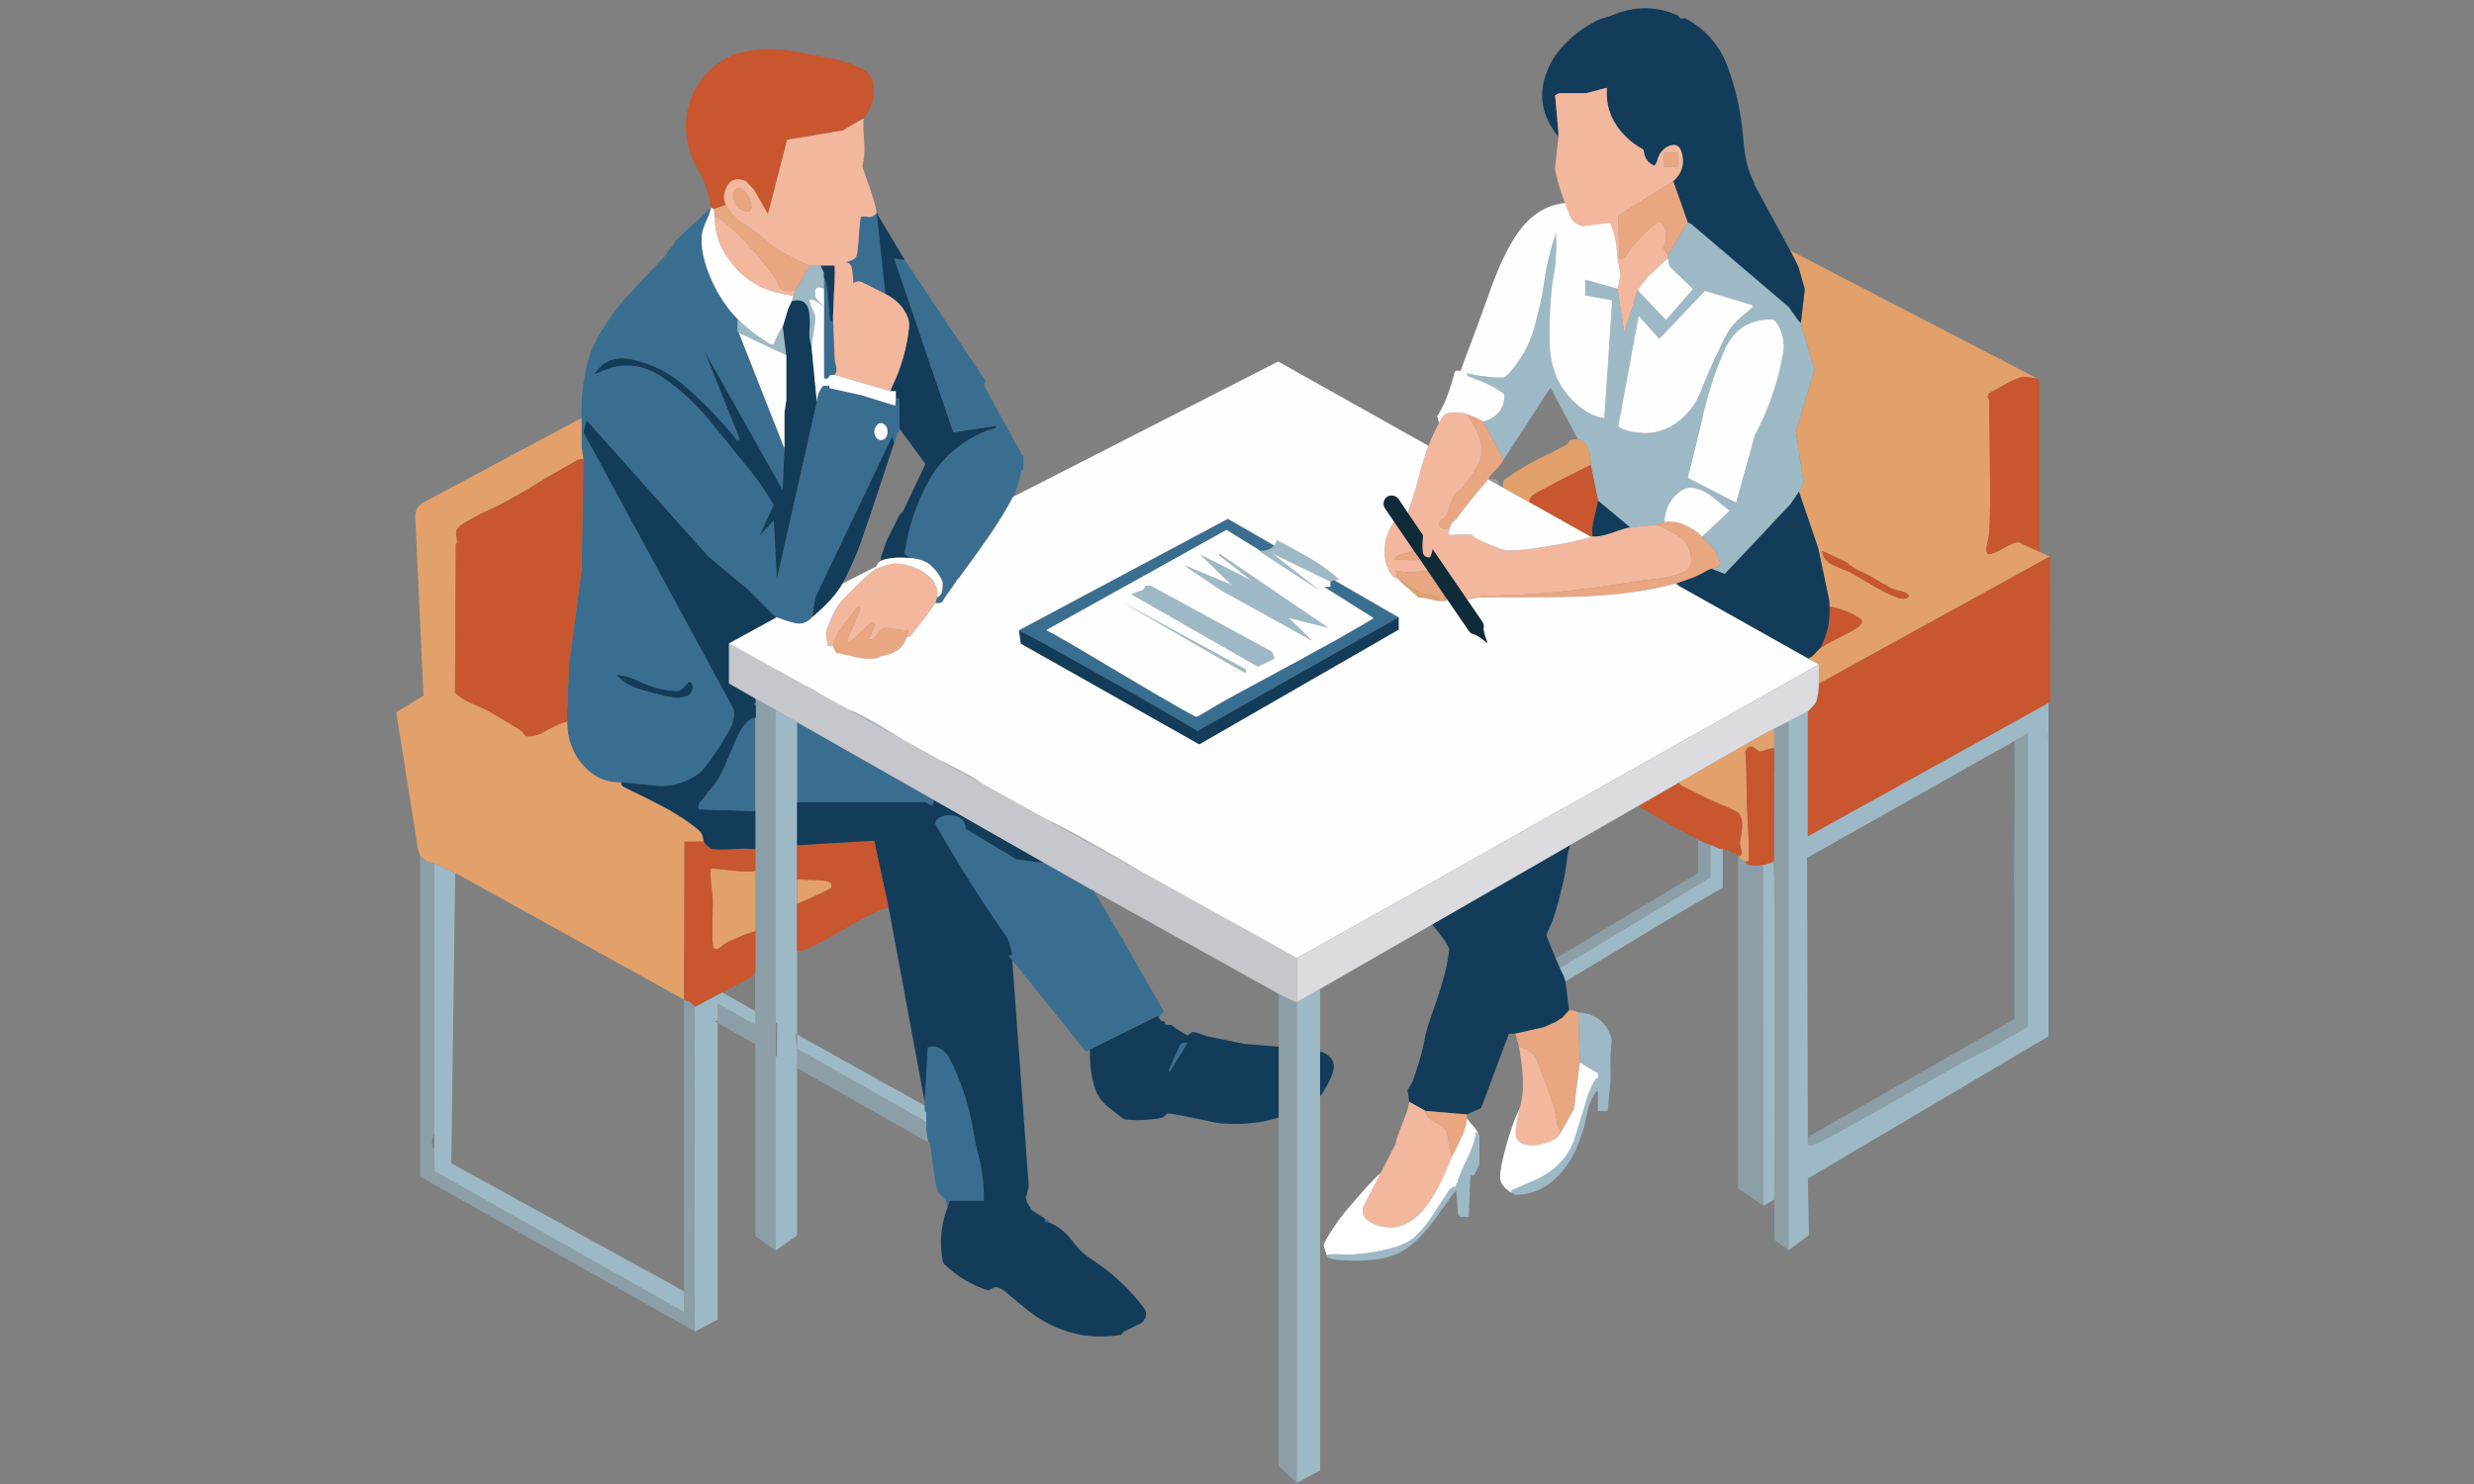
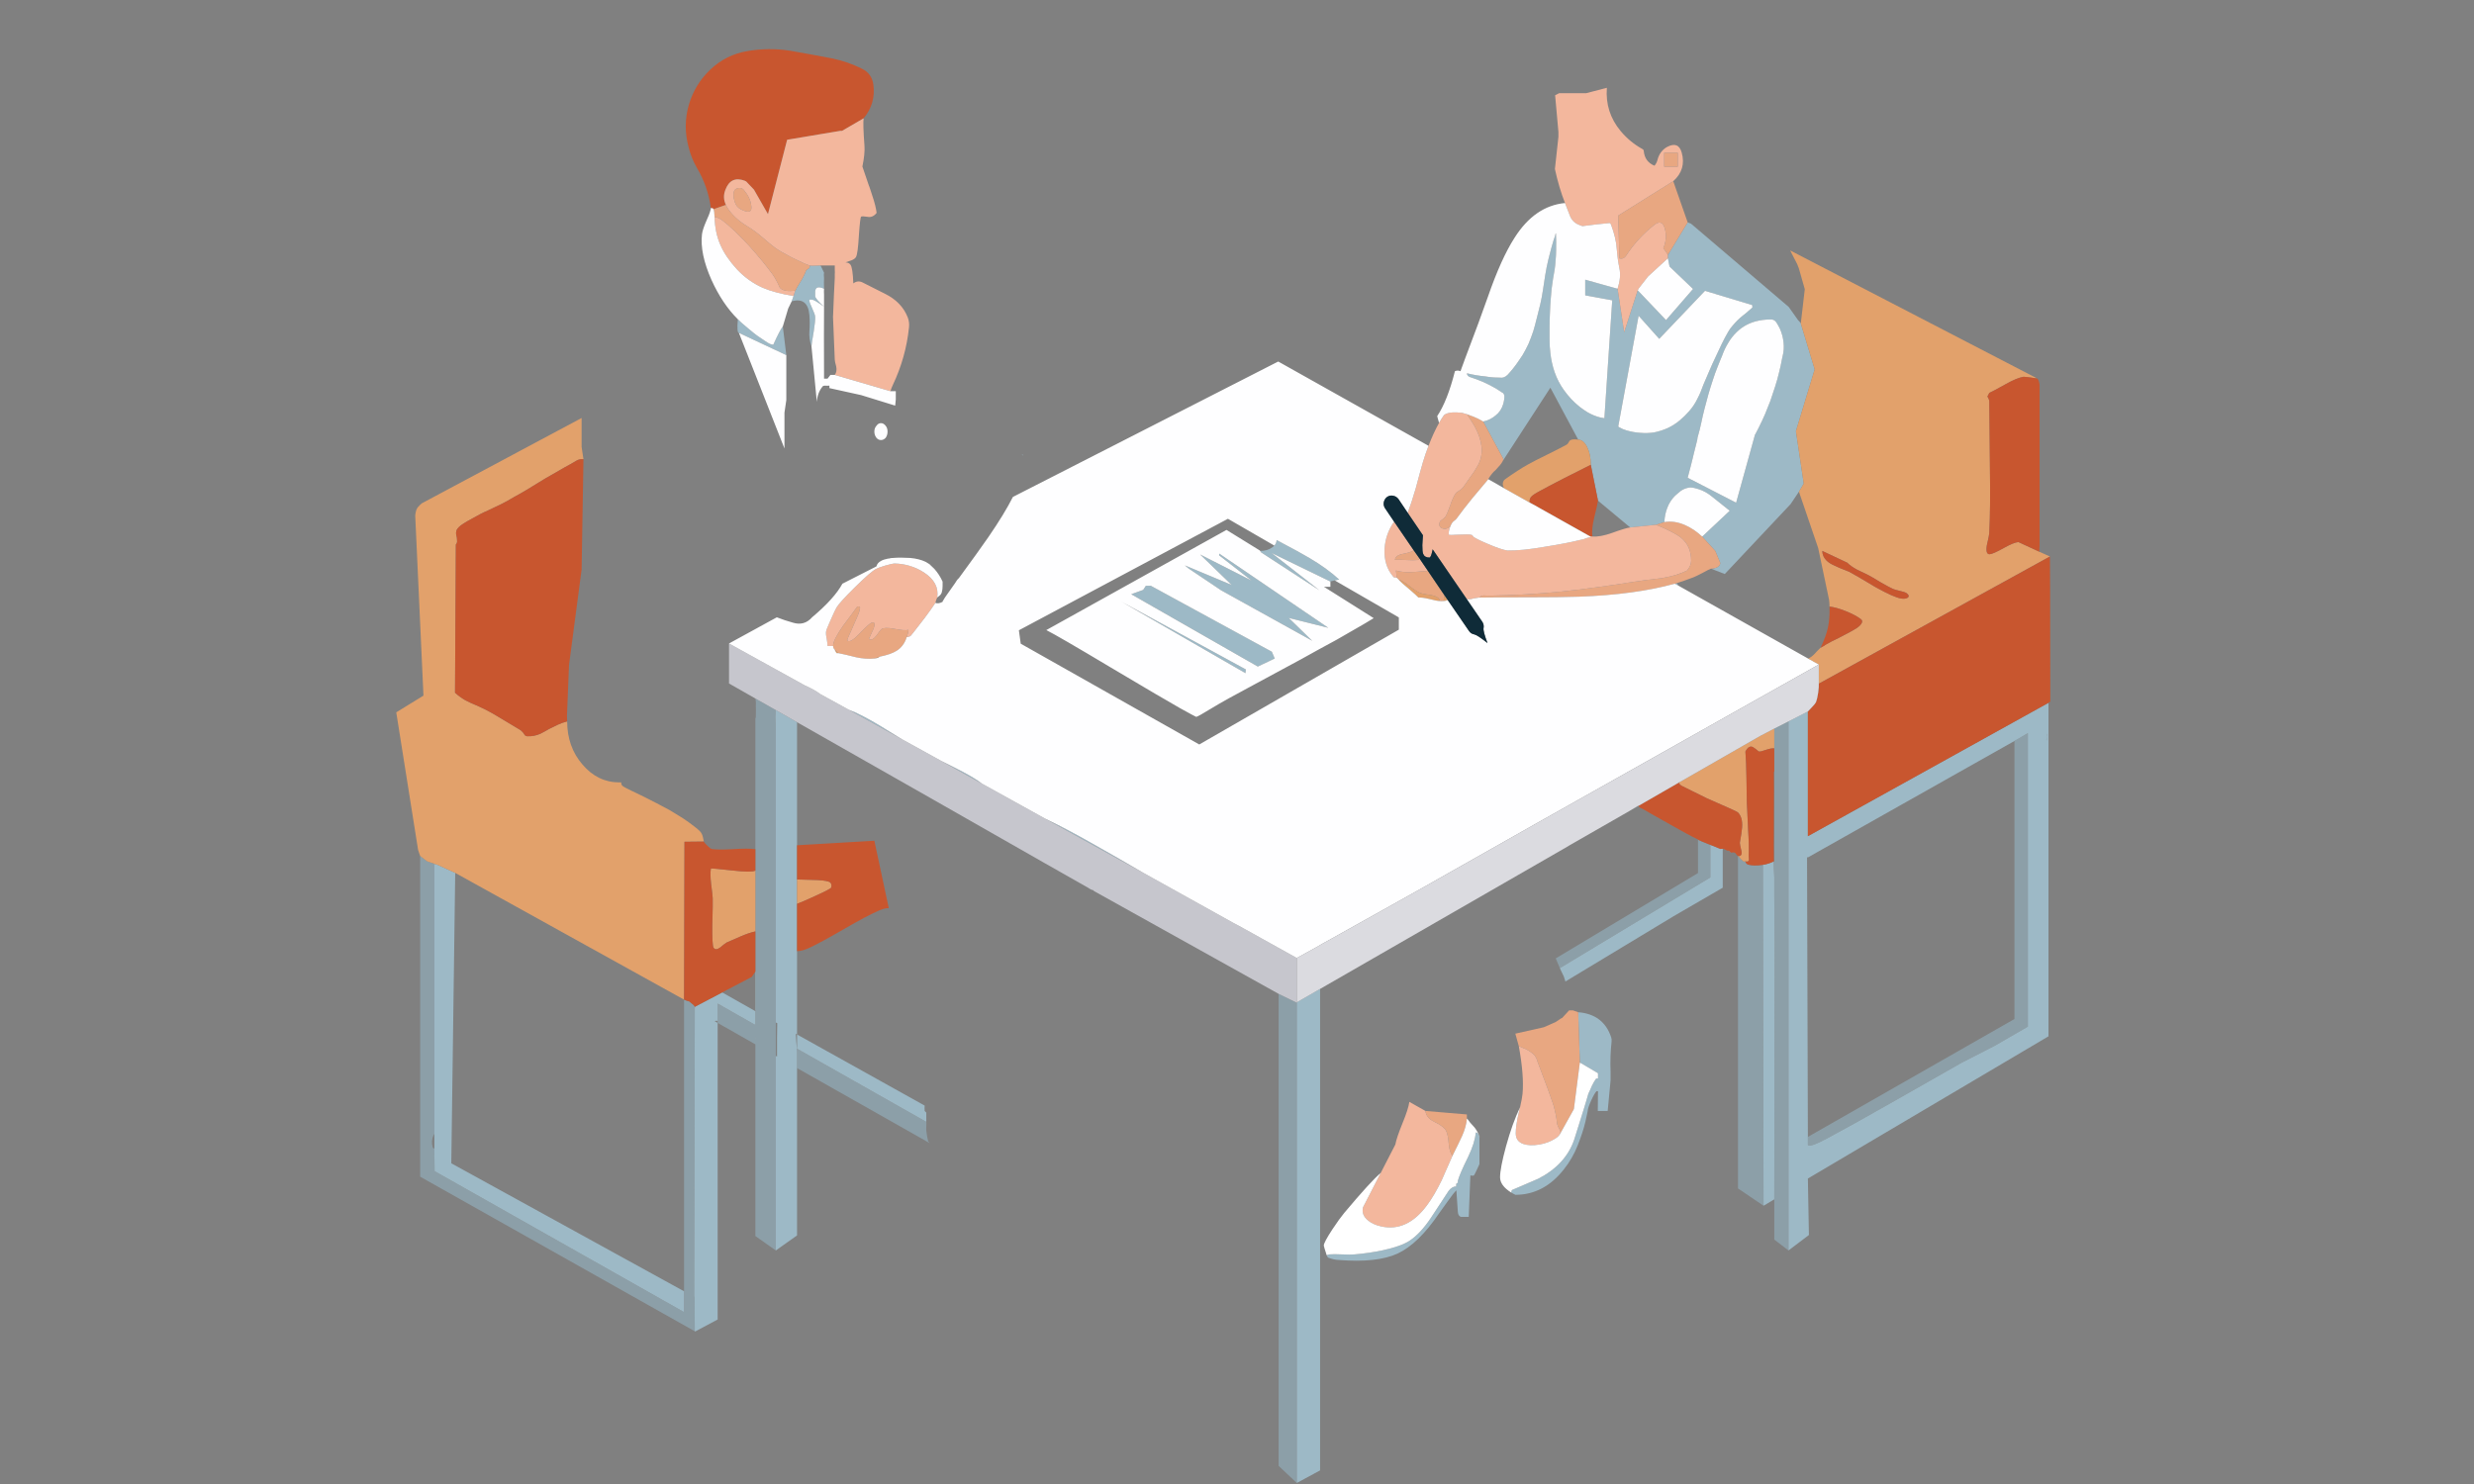
<svg xmlns="http://www.w3.org/2000/svg" xmlns:xlink="http://www.w3.org/1999/xlink" version="1.1" preserveAspectRatio="none" x="0px" y="0px" width="600px" height="360px" viewBox="0 0 600 360">
  <rect x="0" y="0" width="600" height="360" fill="#808080" stroke="none" />
  <defs>
    <g id="Layer0_0_FILL">
-       <path fill="#3A6E91" stroke="none" d=" M 230.35 256.9 Q 229.8 255.8 228.8 254.95 227 253.4 225 254.1 L 224.25 267.3 Q 224.25 267.75 224.25 268.2 224.2 268.85 224.25 269.5 L 224.65 269.9 Q 224.65 269.95 224.65 271.05 224.65 271.7 224.65 272.1 L 224.65 272.15 Q 224.7 272.45 224.65 273.2 224.6 273.9 224.65 274.3 224.8 275.55 225.1 276.9 L 225.55 277.35 Q 225.65 278.1 226.35 283.3 226.9 287.4 227.35 288.8 227.5 289.2 228.05 289.8 228.95 290.75 229 290.8 230.05 292.1 229.55 293.7 L 230.35 291.3 238.6 291.3 Q 238.7 285.45 237.15 279.8 236.5 277.35 236.1 274.75 234.6 265.35 230.35 256.9 M 254.3 296.5 Q 254.25 296.45 254.35 296.15 254.35 295.95 253.4 295.6 L 253.45 296.45 254.3 296.5 M 249.5 287.8 L 249.05 289.5 Q 249.15 289.3 249.25 289 249.45 288.4 249.5 287.8 M 249.05 289.95 L 248.7 290.25 249.05 291.65 Q 248.95 291.2 249.05 289.95 M 287.9 253.15 L 287.8 252.95 Q 286.5 252.7 286 253.9 285.75 254.65 285.4 255.35 284.25 257.55 283.45 259.8 L 283.65 260.05 287.9 253.15 M 264.7 215.8 L 264.65 215.8 Q 264.3 215.75 264.1 215.5 L 264.05 215.45 253.3 209.35 246.5 208.5 234.25 201.1 Q 234 197.8 230.1 197.75 228.55 197.75 227.35 198.75 226.55 199.45 227.1 200.35 235 214.2 244 227.1 244.55 227.95 244.85 228.95 245.25 230.2 245.5 231.5 L 244.65 231.9 245.5 232.95 263.35 255.1 264.3 254.6 280.8 246.45 280.75 246.45 Q 280.798 246.449 280.85 246.4 L 280.8 246.45 281 246.85 282.25 245.35 273.05 229.35 Q 272.7 228.5 272.2 227.7 271.85 227.2 271.6 226.85 L 265.3 216.15 265.15 215.95 264.75 215.85 264.7 215.8 M 193.3 175.2 L 193.3 194.6 224.45 194.6 226.1 195.5 226.55 194.1 193.3 175.2 M 176.05 185.2 Q 174.05 190.05 171.55 192.25 171.45 192.85 170.05 194.3 169 195.35 169.6 196.35 L 183.2 196.8 183.2 174.15 Q 181.5 174.1 179.45 177.5 178.8 178.55 176.05 185.2 M 183.3 170.2 L 182.85 170.85 183.3 171.1 Q 183.35 170.5 183.3 170.2 M 219.45 63.1 L 216.85 62.7 231.2 104.9 241.55 103.3 241.65 103.8 Q 239.05 104.45 236.65 105.7 228.85 109.75 224.8 117.5 220.8 125.1 219.45 133.85 219.45 134.2 219.45 134.5 219.6 134.5 220.1 134.9 220.6 135.3 220.75 135.35 222.95 135.55 224.5 136.3 224.8 136.45 225.4 136.85 L 226.6 138 Q 227.85 139.4 228.6 141.1 228.6 141.55 228.6 142.15 228.6 143.05 228.4 143.7 228.25 144.2 227.8 144.55 227.55 144.75 227.3 144.95 227 145.55 226.85 146.25 227.55 146.55 228.6 146 228.6 145.95 228.6 145.9 229.05 145.05 230.05 143.7 231.25 142.05 231.6 141.5 232 140.9 232.05 140.8 232.25 140.5 232.55 140.25 237.35 133.7 239.7 130.3 243.65 124.55 245.65 120.55 246.05 119.7 246.4 118.95 247 117.6 247.75 114.05 L 248.2 114.05 248.2 110.55 247.75 110.15 238.65 93.55 239 92.35 219.45 63.1 M 208.85 52.55 Q 208.6 52.7 208.3 57.1 208.05 61.5 207.6 62.35 207.3 62.85 206.5 63.15 206.2 63.25 205.05 63.65 205.9 63.7 206.25 64.2 206.8 64.9 206.95 68.75 208 67.95 209.15 68.5 212.55 70.2 214.7 71.3 L 212.6 51.65 Q 211.65 52.85 210.4 52.6 209.1 52.4 208.85 52.55 M 172.3 51 Q 172.4 50.7 172.4 50.45 L 163.9 58.3 Q 163.55 59.05 163.25 59.5 162.95 59.9 162.4 60.5 162.05 60.85 161.75 61.35 161.6 61.75 161.55 61.8 157.15 66.4 152.75 71.15 148.1 76.25 144.75 82.2 143.3 84.8 142.55 87.75 140.8 94.5 141.05 101.4 L 141.05 108.4 141.5 111.4 141.05 138.2 138 161.3 137.5 173.65 137.55 175 Q 137.55 181.15 141.25 185.45 144.95 189.8 150.2 189.8 L 150.65 189.8 151.1 189.8 159.6 190.65 Q 163.45 190.85 166.95 189.15 169.7 187.9 171.5 185.45 174.4 181.55 176.75 177.35 178.1 175.05 178.05 172.5 178.05 172.3 177.95 172.1 L 141.5 104.9 142.25 101.95 171.8 135 180.15 141.95 Q 180.25 142 180.3 142.05 180.55 142.25 180.8 142.45 181.15 142.75 181.5 143.05 L 187.9 149.5 188.1 149.75 188.4 149.75 Q 190.3 150.5 192.3 151.05 195.05 151.9 196.95 149.75 L 197.7 145 216.4 105.8 216.85 107.5 218.15 104 218.1 96.75 217.25 96.6 217.25 96.9 217.1 98.4 208.85 95.85 201.15 94.15 201.15 93.55 Q 200.55 93.6 200.05 93.55 199.65 93.55 199.5 93.75 198.25 95.25 198.1 97.5 L 188.4 140.6 187.65 126.25 184.15 130.05 187.6 122.5 Q 185.35 118.5 182.5 114.9 177.25 108.35 171.9 101.8 166.95 95.8 160.6 91.5 153 86.4 145.05 90.5 144.9 90.6 144.75 90.65 144.55 90.7 144.4 90.75 144.25 90.75 144.1 90.8 147.15 86 153 87.15 160.3 88.65 166 93.55 172.5 99.2 178 105.85 178.1 106.05 178.25 106.2 178.4 106.35 178.5 106.55 178.65 106.7 178.8 106.85 L 179.4 106.6 170.9 85.25 189.8 118.85 190.25 108.8 179.2 80.75 Q 178.65 80.75 178.95 77.45 175.2 73.75 172.55 67.9 169.7 61.5 170.25 56.8 170.4 55.65 171.3 53.6 172.05 52 172.3 51 M 215.25 104.7 Q 215.25 105.55 214.8 106.2 214.3 106.75 213.65 106.75 213 106.75 212.55 106.2 212.05 105.55 212.05 104.7 212.05 103.85 212.55 103.3 213 102.65 213.65 102.65 214.3 102.65 214.8 103.3 215.25 103.85 215.25 104.7 M 167.75 167.7 Q 167.3 168.7 166.25 168.95 164.6 169.5 162.9 169.15 159.1 168.35 155.3 167.25 151.95 166.3 149.65 163.95 L 149.8 163.7 Q 152.65 164.05 155.25 165.4 159.55 167.5 164.4 167.65 164.8 167.65 165.05 167.4 166.1 166.55 167 165.45 167.4 165.3 167.65 165.65 168.3 166.55 167.75 167.7 M 199.85 70.05 Q 199.8 70.65 199.85 71.6 199.85 72.1 199.85 73.1 L 199.85 74.4 Q 199.8 80.05 199.85 91.85 L 200.7 91.85 201.4 90.95 202.45 90.95 Q 203.05 90.15 202.8 88.9 202.45 87.65 202.45 87.25 L 202.05 77.5 Q 202 78.1 201.4 77.9 201.2 77.85 200.9 73.05 200.55 68.1 199.85 67.45 199.8 68.3 199.85 70.05 M 333 150.05 Q 332.9 150.1 330.75 151.4 328.55 152.7 324.15 155.2 319.7 157.6 315.5 159.95 311.3 162.2 304.2 166.05 297.05 169.85 293.7 171.9 290.35 173.95 290.1 173.9 289.8 173.8 286.2 171.8 282.55 169.75 269.35 161.9 256.55 154.25 253.75 152.85 L 297.45 128.55 305.55 133.55 305.65 133.65 Q 307.3 133.65 308.45 132.85 308.8 132.65 309.05 132.35 L 297.8 125.85 247.1 152.9 Q 249.95 154.35 254.85 157.05 272.95 167.1 281.35 172 288.7 176.25 290.5 177.35 291.15 176.85 294.5 175 297.85 173.2 297.55 173.3 297.3 173.4 339.2 149.75 L 323.7 140.8 322.65 141.05 322.65 142.35 321.1 142.35 Q 321.15 142.4 321.2 142.45 L 321.25 142.45 333.15 149.95 Q 333.05 150 333 150.05 Z" />
-       <path fill="#8C9FA8" stroke="none" d=" M 193.3 254.4 L 193.3 254.95 193.3 259.1 225.55 277.35 225.1 276.9 Q 224.8 275.55 224.65 274.3 224.6 273.9 224.65 273.2 224.7 272.45 224.65 272.15 L 193.3 254.4 M 314.5 243.25 L 310.1 241.1 310.1 253.9 310.1 271.1 310.1 355.6 314.5 359.75 314.5 243.25 M 105.35 209.55 L 103.6 208.95 101.9 207.65 101.9 285.45 168.5 322.95 168.45 314.6 168.35 314.55 168.5 244.25 Q 168.4 243.95 168.15 243.75 167.8 243.5 167.65 243.35 L 167.2 242.95 Q 166.4 242.75 165.9 242.5 L 165.9 313.25 165.9 318.3 105.4 284.1 105.35 279.95 Q 105.3 279.9 105.35 279.85 L 105.35 278.65 Q 104.95 278.5 104.95 278.35 104.5 276.75 105.1 275.5 105.25 275.25 105.35 275.05 L 105.35 209.55 M 188.15 172.25 L 183.2 169.45 Q 183.25 169.8 183.3 170.2 183.35 170.5 183.3 171.1 183.35 172.1 183.3 174.15 183.25 174.15 183.2 174.15 L 183.2 196.8 183.2 206 183.2 211.2 183.2 225.95 183.2 235.7 183.3 235.5 183.3 245.1 Q 183.25 245.1 183.2 245.1 L 183.2 245.3 183.2 248.65 174.05 243.45 174.05 247.65 174.05 248.15 183.2 253.35 183.2 299.85 188.15 303.35 188.15 256.15 188.15 248.05 188.15 177.2 Q 188.1 175.5 188.05 173.9 188.05 173.55 188.15 172.25 M 183.2 251.3 L 183.3 252.05 Q 183.25 252.1 183.2 252.1 L 183.2 251.3 M 414.8 204.95 Q 414.6 204.85 414.4 204.8 412.6 204.1 411.9 203.75 411.85 203.7 411.8 203.65 L 411.8 211.8 377.3 232.5 378.3 234.85 414.8 212.85 414.8 204.95 M 427.55 209.8 Q 427.35 209.85 427.15 209.85 425.3 210.1 423.95 209.75 423.65 209.65 423.45 209.35 423.3 209 423.25 208.95 423.2 208.95 423 209 422.85 209 422.8 208.95 422.65 208.85 422.2 208.4 421.75 207.85 421.5 207.65 L 421.5 288.3 427.7 292.5 427.55 209.8 M 491.8 177.85 L 488.55 179.75 488.55 182.4 Q 488.65 188.6 488.55 201.25 488.45 208.7 488.45 214 488.5 217.55 488.55 220.1 L 488.55 247.2 438.45 275.8 438.45 277.8 Q 439.05 278.35 443.15 276.15 449.75 272.6 459.5 267.05 475.4 258 475.75 257.8 476.75 257.3 483.75 253.7 L 491.8 249.05 491.8 177.85 M 430.3 181.55 L 430.3 187.2 430.3 212.85 Q 430.3 215 430.3 217.3 430.35 222.9 430.4 229.25 L 430.3 290.95 430.3 300.7 433.75 303.35 433.75 175 430.3 176.75 430.3 181.55 Z" />
+       <path fill="#8C9FA8" stroke="none" d=" M 193.3 254.4 L 193.3 254.95 193.3 259.1 225.55 277.35 225.1 276.9 Q 224.8 275.55 224.65 274.3 224.6 273.9 224.65 273.2 224.7 272.45 224.65 272.15 L 193.3 254.4 M 314.5 243.25 L 310.1 241.1 310.1 253.9 310.1 271.1 310.1 355.6 314.5 359.75 314.5 243.25 M 105.35 209.55 L 103.6 208.95 101.9 207.65 101.9 285.45 168.5 322.95 168.45 314.6 168.35 314.55 168.5 244.25 Q 168.4 243.95 168.15 243.75 167.8 243.5 167.65 243.35 L 167.2 242.95 Q 166.4 242.75 165.9 242.5 L 165.9 313.25 165.9 318.3 105.4 284.1 105.35 279.95 Q 105.3 279.9 105.35 279.85 L 105.35 278.65 Q 104.95 278.5 104.95 278.35 104.5 276.75 105.1 275.5 105.25 275.25 105.35 275.05 L 105.35 209.55 M 188.15 172.25 L 183.2 169.45 Q 183.25 169.8 183.3 170.2 183.35 170.5 183.3 171.1 183.35 172.1 183.3 174.15 183.25 174.15 183.2 174.15 L 183.2 196.8 183.2 206 183.2 211.2 183.2 225.95 183.2 235.7 183.3 235.5 183.3 245.1 Q 183.25 245.1 183.2 245.1 L 183.2 245.3 183.2 248.65 174.05 243.45 174.05 247.65 174.05 248.15 183.2 253.35 183.2 299.85 188.15 303.35 188.15 256.15 188.15 248.05 188.15 177.2 Q 188.1 175.5 188.05 173.9 188.05 173.55 188.15 172.25 M 183.2 251.3 L 183.3 252.05 Q 183.25 252.1 183.2 252.1 L 183.2 251.3 M 414.8 204.95 Q 414.6 204.85 414.4 204.8 412.6 204.1 411.9 203.75 411.85 203.7 411.8 203.65 L 411.8 211.8 377.3 232.5 378.3 234.85 414.8 212.85 414.8 204.95 M 427.55 209.8 Q 427.35 209.85 427.15 209.85 425.3 210.1 423.95 209.75 423.65 209.65 423.45 209.35 423.3 209 423.25 208.95 423.2 208.95 423 209 422.85 209 422.8 208.95 422.65 208.85 422.2 208.4 421.75 207.85 421.5 207.65 L 421.5 288.3 427.7 292.5 427.55 209.8 M 491.8 177.85 L 488.55 179.75 488.55 182.4 L 488.55 247.2 438.45 275.8 438.45 277.8 Q 439.05 278.35 443.15 276.15 449.75 272.6 459.5 267.05 475.4 258 475.75 257.8 476.75 257.3 483.75 253.7 L 491.8 249.05 491.8 177.85 M 430.3 181.55 L 430.3 187.2 430.3 212.85 Q 430.3 215 430.3 217.3 430.35 222.9 430.4 229.25 L 430.3 290.95 430.3 300.7 433.75 303.35 433.75 175 430.3 176.75 430.3 181.55 Z" />
      <path fill="#9DB9C6" stroke="none" d=" M 193.3 250.95 L 193.3 254.4 224.65 272.15 224.65 272.1 Q 224.65 271.7 224.65 271.05 224.65 269.95 224.65 269.9 L 224.25 269.5 Q 224.2 268.85 224.25 268.2 L 193.3 250.95 M 183.2 235.7 L 183.2 245.1 Q 183.25 245.1 183.3 245.1 L 183.3 235.5 183.2 235.7 M 175.15 240.75 L 168.5 244.25 168.35 314.55 168.45 314.6 168.5 322.95 168.6 323 174.05 320.1 174.05 248.15 173.3 247.7 Q 173.55 247.6 174.05 247.65 L 174.05 243.45 183.2 248.65 183.2 245.3 175.15 240.75 M 277.3 211.75 Q 270.9 208 266.8 205.7 259.25 201.35 253.4 198.55 L 277.3 211.75 M 264.1 215.5 Q 264.3 215.75 264.65 215.8 L 264.05 215.45 264.1 215.5 M 314.5 243.15 L 314.5 243.25 314.5 359.75 320.15 356.7 320.15 266 320.15 255.05 320.15 239.9 Q 317.65 241.35 315.55 242.55 315.05 242.85 314.5 243.15 M 300 224.35 Q 299.5 224.05 299.05 223.85 L 302.1 225.5 Q 301.05 224.9 300 224.35 M 106.25 209.85 L 105.35 209.55 105.35 275.05 105.35 278.65 105.35 279.85 Q 105.3 279.9 105.35 279.95 L 105.4 284.1 165.9 318.3 165.9 313.25 109.45 282.2 110.4 211.75 106.25 209.85 M 248.2 110.55 Q 248.15 110.35 247.95 110.25 247.8 110.15 247.75 110.15 L 248.2 110.55 M 231.3 186.1 Q 229.65 185.3 228.3 184.6 L 238.15 190.1 Q 236.3 188.6 231.3 186.1 M 218.7 179.3 Q 215.55 177.35 213.25 175.95 208.65 173.2 205.9 172.2 L 218.7 179.3 M 193.3 194.6 L 193.3 175.2 188.15 172.25 Q 188.05 173.55 188.05 173.9 188.1 175.5 188.15 177.2 L 188.15 248.05 188.5 248.2 Q 188.45 249.95 188.45 251.6 188.45 254 188.45 256.3 L 188.15 256.15 188.15 303.35 193.3 299.7 193.3 259.1 193.3 254.95 Q 193.289 254.616 193.25 254.3 193.1 252.7 193 250.75 L 193.3 250.95 193.3 230.75 193.3 219.25 193.3 213.35 193.3 205.05 193.3 194.6 M 183.3 252.05 L 183.2 251.3 183.2 252.1 Q 183.25 252.1 183.3 252.05 M 181.25 79.5 Q 179.5 78.05 178.95 77.45 178.65 80.75 179.2 80.75 L 190.7 86.15 189.85 79.2 Q 189.2 79.95 187.55 83.6 186.95 83.7 185.6 82.75 183.9 81.6 183.6 81.4 182.85 80.85 181.25 79.5 M 199 64.4 Q 198.85 64.4 197.6 64.45 196.65 64.5 196.35 64.4 196.5 64.9 196.1 65.15 195.55 65.5 195.5 65.6 195 66.95 194.15 68.3 193.15 69.9 192.9 70.5 192.75 70.75 192.65 71.2 192.5 71.65 192.45 71.8 192.3 72.15 192 73.1 195.95 72 196.3 76.5 196.45 78.35 196.3 80.3 196.15 82.15 196.8 84 196.85 83.25 197.35 80.4 197.75 77.85 197.7 76.85 197.7 76.35 196.85 74.5 196.1 72.9 196.35 72.7 196.4 72.65 197 72.7 197.55 72.75 199.85 74.4 197.75 72.5 197.7 71.85 197.7 70.95 197.7 70.6 197.9 69.15 199.85 70.05 199.8 68.3 199.85 67.45 199.75 66.55 199.85 66.15 L 199 64.4 M 390.85 252.65 Q 390.9 252.1 390.75 251.65 388.9 246.05 382.75 245.55 L 383.15 257.75 387.55 260.35 387.55 261.65 Q 387.35 261.6 387.2 261.65 387.15 261.6 387.1 261.65 386.55 262.4 386.05 263.45 385.95 263.7 385.75 264.15 385.5 264.65 385.2 265.35 385 266 384.9 266.4 384.6 267.45 384.15 268.9 L 381.75 276.55 Q 379.65 282.55 373.05 285.95 L 366.65 288.7 366.5 289.3 367.5 289.85 Q 374.4 289.85 379.25 283.7 381.4 281 382.65 277.8 383.95 274.5 384.5 272.1 385.05 269.7 385.05 269.55 385.05 268.85 385.9 266.95 386.7 265.2 387.2 264.7 387.35 264.7 387.55 264.7 L 387.5 269.5 389.9 269.5 390.6 262.1 390.6 259.9 Q 390.45 256.25 390.85 252.65 M 358.55 275.15 Q 358.2 274.6 357.9 274.75 357.7 277.2 356.05 280.65 354 284.8 353.55 286.45 L 353.55 286.95 Q 353.5 286.95 353.35 287 353.15 287.1 353.15 287.35 L 353.15 287.8 Q 352.2 287.8 351.35 288.85 351.35 288.9 347.05 295.4 344.45 299.3 341.75 301.05 339.7 302.35 335.35 303.3 332.05 304 328.5 304.3 327.6 304.4 325.45 304.3 323.4 304.2 322.4 304.3 321.95 304.4 321.75 304.5 L 322 305 Q 322.1 305.05 322.15 305.1 323.45 305.6 324.6 305.65 333.95 306.4 338.95 304.1 344 301.75 349 294.35 349.05 294.3 351.05 291.5 352.5 289.45 353.2 288.75 L 353.55 293.85 Q 353.55 294.4 353.8 294.8 354.05 295.2 354.45 295.2 L 356.2 295.2 356.6 285.15 Q 356.75 285.2 357.05 285.2 357.4 285.2 357.45 285.15 357.55 285.1 358.15 283.8 358.8 282.45 358.8 282.35 L 358.8 275.8 Q 358.8 275.65 358.55 275.15 M 417.55 205.9 Q 417.25 206 417.15 205.9 416.45 205.6 414.8 204.95 L 414.8 212.85 378.3 234.85 378.4 235.1 379.25 236.85 379.65 238.1 405.9 222.25 Q 410.85 219.35 417.8 215.35 L 417.8 205.9 Q 417.7 205.9 417.55 205.9 M 419.4 206.5 Q 419.55 206.7 419.75 206.8 L 419.4 206.45 419.4 206.5 M 430.2 208.95 Q 429.05 209.55 427.55 209.8 L 427.7 292.5 430.3 290.95 430.4 229.25 Q 430.35 222.9 430.3 217.3 430.3 215 430.3 212.85 430.2 210.75 430.2 208.95 M 438.45 197.6 L 438.45 172.6 433.75 175 433.75 303.35 438.7 299.6 438.45 285.9 496.8 251.4 496.8 170.5 438.45 202.85 438.45 201.55 Q 438.45 200.9 438.45 200.25 438.45 198.9 438.45 197.6 M 496.5 179.7 Q 496.344 179.625 496.3 179.45 496.4 178.7 496.35 178.3 496.35 178.1 496.4 177.95 496.4 178.15 496.4 178.3 496.4 178.7 496.35 179.45 496.35 179.625 496.5 179.7 M 488.55 179.75 L 491.8 177.85 491.8 249.05 483.75 253.7 Q 476.75 257.3 475.75 257.8 475.4 258 459.5 267.05 449.75 272.6 443.15 276.15 439.05 278.35 438.45 277.8 L 438.45 275.8 438.25 208.1 Q 438.3 208.05 438.4 207.9 L 438.45 207.85 438.45 208 488.55 179.75 M 438.45 159.75 L 439.5 160.3 438.5 159.75 438.45 159.75 M 406.7 141.45 Q 406.45 141.55 406.15 141.6 L 407.1 142.1 Q 406.85 141.8 406.7 141.45 M 397.3 195.45 Q 396.25 196.05 395.15 196.75 396.25 196.1 397.35 195.5 397.3 195.5 397.3 195.45 M 305.65 133.65 Q 305.75 133.75 305.85 134 L 320 143.2 308.4 134.15 322.6 141.05 322.65 141.05 323.7 140.8 324.8 140.6 Q 321.8 137.85 317.55 135.35 315.55 134.15 309.6 131 309.6 131.75 309.05 132.35 308.8 132.65 308.45 132.85 307.3 133.65 305.65 133.65 M 302.05 163.3 L 302.15 162.4 272.05 146 302.05 163.3 M 277.9 142.1 L 277.25 143.1 274.35 144.15 305.05 161.7 309.15 159.75 308.45 158.1 279.1 142.1 277.9 142.1 M 287.35 137.15 L 288.25 137.9 296.15 143.2 318.25 155.45 312.55 149.9 322.15 152.3 295.7 134.3 295.65 134.7 303.55 140.85 291.05 134.5 298.7 141.9 287.35 137.15 M 409.4 54 L 409.3 53.95 404.8 61.35 404.5 61.9 404.5 62.65 404.9 64.65 410.6 70.1 404.05 77.65 397.25 70.5 397.15 70.5 393.9 80.6 392.3 70.05 384.45 67.85 384.45 71.65 391 72.85 389.1 101.45 Q 388.65 101.4 388.2 101.3 386.55 100.9 385 100 383.95 99.35 383.05 98.65 380.9 96.9 379.3 94.65 377.85 92.65 377 90.2 376.25 87.95 376 85.65 375.8 84 375.8 82.35 375.8 80.85 375.8 79.35 375.8 77.6 375.9 75.85 375.95 74.15 376.1 72.4 376.2 71.25 376.3 70.1 376.6 67.7 377.05 65.3 377.2 64.3 377.25 63.35 377.4 61.95 377.4 60.5 377.45 58.55 377.35 56.65 377.25 56.45 377.25 56.75 377.2 57.05 377.1 57.35 376.9 57.85 376.75 58.35 376.2 60.2 375.75 62 375.6 62.5 375.5 63 375.05 64.85 374.75 66.75 374.45 68.55 374.2 70.35 373.95 72.1 373.55 73.8 373.2 75.1 372.9 76.4 372.6 77.7 372.25 78.95 372.05 79.65 371.85 80.35 371.35 81.85 370.7 83.4 370.05 84.8 369.25 86.15 368.75 86.95 368.2 87.7 367.05 89.4 365.65 90.9 364.8 91.8 363.6 91.6 361.85 91.6 360.15 91.3 357.95 91.1 355.75 90.55 355.8 91.2 356.45 91.45 357.25 91.7 358.05 92 359.7 92.6 361.25 93.4 362.85 94.2 364.35 95.25 364.5 95.3 364.6 95.45 364.85 95.75 364.85 96.05 364.85 97.05 364.55 98.05 364.05 99.75 362.7 100.8 361.4 101.9 359.7 102.25 L 364.6 111.35 364.5 111.75 376 94.05 382.75 106.65 Q 384 106.65 384.9 108.4 385.8 110.2 385.8 112.75 L 387.55 121.45 395.35 127.95 401.65 127.3 403.65 126.65 Q 403.65 126.6 403.65 126.55 403.75 124.75 404.35 123.2 405 121.5 406.25 120.25 406.6 119.95 406.95 119.65 408.25 118.4 409.95 118.25 410.9 118.3 411.9 118.65 413.7 119.2 415.3 120.55 416.45 121.5 419.5 123.9 L 412.85 130.15 412.8 130.15 416 133.65 417.2 136.55 Q 417.2 137.15 416.55 137.55 415.85 137.95 414.95 137.95 L 418.3 139.25 434.25 122.3 436.3 119.25 437.45 117.3 435.55 104.6 440.1 89.6 436.7 78.35 436.25 77.85 436.1 77.7 433.8 74.45 410.1 54.25 409.4 54 M 413.5 70.55 L 424.95 74 425 74.6 Q 424.25 75.25 423.45 75.95 423.1 76.25 422.75 76.5 421.35 77.6 420.2 79 419.6 79.65 419.15 80.45 418.3 81.9 417.55 83.45 416.8 85.05 416.05 86.65 415.3 88.2 414.6 89.85 414.25 90.7 413.85 91.6 413.1 93.25 412.45 95.05 412.1 95.9 411.65 96.75 410.85 98.4 409.65 99.75 408.55 101 407.35 102 406.1 103.05 404.55 103.8 402.9 104.55 401.15 104.9 399.5 105.15 397.8 105 396.15 104.9 394.45 104.4 393.55 104.15 392.7 103.65 392.65 103.65 392.6 103.6 L 392.6 103.55 Q 392.55 103.55 392.5 103.5 L 392.45 103.5 397.4 76.6 402.4 82.2 413.5 70.55 M 417.65 86.3 Q 418.25 84.6 419.15 83.15 420 81.7 421.2 80.55 421.85 79.9 422.6 79.4 424.1 78.4 425.8 77.95 427.55 77.5 429.3 77.5 430.25 77.4 430.8 78.2 431.25 78.9 431.65 79.7 432.4 81.4 432.55 83.1 432.75 84.8 432.3 86.5 432.25 86.7 432.2 86.95 431.9 88.65 431.45 90.4 431.05 92.1 430.5 93.8 429.95 95.55 429.35 97.25 428.7 98.9 428.05 100.5 427.65 101.35 427.3 102.15 426.55 103.75 425.7 105.35 L 425.65 105.35 421.05 121.95 409.3 115.9 Q 409.7 114.45 410.05 113.05 410.3 112.15 410.5 111.25 410.65 110.75 410.75 110.2 411.15 108.5 411.6 106.8 411.65 106.7 411.65 106.55 411.65 106.25 411.75 105.95 412.25 104.25 412.6 102.55 412.95 100.85 413.4 99.1 413.85 97.45 414.3 95.75 414.8 94 415.35 92.35 415.9 90.6 416.55 89 416.95 88.05 417.25 87.25 417.45 86.8 417.65 86.3 Z" />
      <path fill="#E2A16B" stroke="none" d=" M 172.4 210.7 Q 172.2 212.1 172.45 214.35 172.85 217.4 172.85 217.9 172.9 218.9 172.75 224.3 172.7 229.35 173.05 229.9 173.55 230.65 174.65 229.85 175.85 228.85 176.2 228.65 178.75 227.5 179.75 227.1 181.75 226.25 183.2 225.95 L 183.2 211.2 Q 182.2 211.7 177.45 211.15 172.55 210.6 172.4 210.7 M 200.85 213.85 Q 199.8 213.5 196.95 213.45 194.3 213.4 193.3 213.35 L 193.3 219.25 Q 194.55 218.8 197.6 217.4 201.55 215.6 201.6 215.3 201.85 214.1 200.85 213.85 M 141.05 108.4 L 141.05 101.4 102.3 122.1 Q 101.8 122.5 101.4 123 101.35 123.05 101.3 123.05 101.25 123.1 101.25 123.2 L 101.2 123.25 Q 101 123.55 100.9 123.95 100.75 124.5 100.7 125.05 L 102.7 168.75 96.1 172.8 101.4 206.2 101.9 207.65 103.6 208.95 105.35 209.55 106.25 209.85 110.4 211.75 165.9 242.5 166 204.2 170.7 204.15 Q 170.6 203.6 170.45 203 170.25 202.2 169.8 201.7 169.15 201.05 168.4 200.5 167 199.4 165.55 198.45 164.05 197.5 162.45 196.55 160.9 195.7 159.25 194.85 157.65 194 156.1 193.25 154.6 192.5 153.2 191.85 151.85 191.2 151.35 190.9 150.9 190.65 150.8 190.45 150.65 190.15 150.65 189.8 L 150.2 189.8 Q 144.95 189.8 141.25 185.45 137.55 181.15 137.55 175 136.95 175.15 136.4 175.35 135.85 175.55 135.3 175.8 134.1 176.35 133.15 176.85 132.15 177.45 131.05 178 129.45 178.7 127.85 178.6 127.35 178.55 127.15 178.15 126.9 177.7 126.5 177.35 126.25 177.1 125.95 176.95 125.05 176.4 124.2 175.9 122.55 174.9 120.95 173.95 120.1 173.45 119.25 172.95 117.5 171.95 115.5 171.1 114.15 170.55 112.9 169.9 111.5 169.1 110.35 168.05 L 110.55 132.1 Q 110.9 131.7 110.85 131.2 110.85 130.45 110.65 129.75 110.55 129.3 110.65 128.9 110.75 128.5 110.9 128.3 111.25 127.85 111.75 127.45 112.1 127.2 112.5 126.95 112.95 126.65 113.4 126.4 114.85 125.6 116.4 124.75 116.9 124.5 117.4 124.25 117.95 124.05 118.4 123.8 119.95 123.05 121.55 122.3 123.15 121.5 124.7 120.55 126.2 119.75 127.7 118.85 129.2 117.95 130.8 116.95 132.4 115.95 133.85 115.15 135.35 114.3 136.8 113.45 138.3 112.65 139.8 111.75 140.55 111.3 141.5 111.4 L 141.05 108.4 M 202.9 158.45 L 203.35 158.45 202.45 157.6 Q 202.5 157.85 202.7 158.15 202.8 158.3 202.9 158.45 M 213 159.55 Q 213.2 159.45 213.35 159.3 L 212.05 159.75 Q 212.6 159.7 213 159.55 M 423.3 182.3 Q 424.15 180.7 425.15 181.25 425.65 181.55 426.55 182.3 426.95 182.4 428.3 181.9 429.65 181.45 430.3 181.55 L 430.3 176.75 426.85 178.55 Q 416.55 184.45 407.15 189.85 407.3 190.3 407.8 190.6 407.9 190.65 408.7 191.05 L 413.95 193.65 Q 414.5 193.9 417.8 195.35 417.9 195.4 418.05 195.45 421.35 196.9 421.5 197.1 422.65 198.25 422.5 200.65 422.4 202 421.95 204.45 421.95 204.9 422.35 206.5 422.55 207.8 421.5 207.65 421.75 207.85 422.2 208.4 422.65 208.85 422.8 208.95 422.85 209 423 209 423.2 208.95 423.25 208.95 424.05 209.15 424.15 208.65 424.1 207.9 424.1 207.45 424.2 205 423.95 201.15 423.8 198.35 423.75 196.75 423.65 195.35 423.65 194.85 423.65 193.95 423.55 188.55 423.5 184.75 423.3 182.3 M 407.1 189.8 L 407.1 189.85 Q 407.3 189.7 407.5 189.6 407.25 189.7 407.1 189.8 M 350.95 145.6 Q 351.05 145.6 351.1 145.55 L 350.3 144.4 350.1 145.8 Q 350.55 145.8 350.95 145.6 M 339.2 140.6 Q 339.9 141.4 341.8 142.95 343.55 144.45 344 144.95 344.9 144.9 346.6 145.3 348.5 145.8 349.2 145.8 349.1 144.8 347.25 144.4 345.1 144.1 344.45 143.85 343.45 143.45 341.8 142.15 340.2 140.9 339.2 140.6 M 385.8 112.75 Q 385.8 110.2 384.9 108.4 384 106.65 382.75 106.65 381.1 106.4 380.6 107 380.25 107.75 379.8 107.95 378.65 108.6 374 110.9 370.4 112.65 368.2 114.1 367.05 114.85 366.25 115.4 364.8 116.35 364.65 116.65 364.2 117.55 364.8 118.45 L 370.85 121.85 Q 370.9 121.85 371 121.9 370.8 120.95 371.55 120.3 371.85 120 373 119.35 375.45 118 379.35 116 384.8 113.25 385.8 112.75 M 490.75 91.4 Q 490.95 91.35 494.05 91.8 L 434.15 60.75 435.85 64.05 436.25 65.05 437.7 70.15 436.75 78.35 436.7 78.35 440.1 89.6 435.55 104.6 437.45 117.3 436.3 119.25 Q 436.45 119.85 436.7 120.5 L 440.95 132.95 443.6 145.55 Q 443.7 146.35 443.7 147.15 445.25 147.3 447.65 148.25 450 149.2 451.25 150.15 451.9 150.6 451.4 151.35 451.05 151.85 450.4 152.3 449.1 153.15 445.95 154.75 444.05 155.65 442.85 156.35 L 442.15 156.8 Q 441.8 156.95 441.5 157.15 441.4 157.2 441.25 157.4 L 440.6 158.05 Q 440.4 158.25 440.15 158.55 439.25 159.5 438.5 159.75 L 439.5 160.3 Q 439.65 160.4 439.8 160.5 440.45 160.85 441.1 161.2 L 441.1 165.85 497.15 135 494.6 133.85 489.5 131.5 Q 488.35 131.6 485.95 132.95 483.35 134.4 482.55 134.45 481.5 134.5 481.85 132.3 482.45 129.8 482.45 129.1 482.75 123.15 482.6 113.4 482.45 100.5 482.45 97.65 L 482.45 97.3 Q 482.4 97 482.25 96.65 482 96.25 482 96.2 482 96.1 482.2 95.8 482.4 95.4 482.45 95.3 483.2 95 486.5 93.15 489.05 91.7 490.75 91.4 M 448 136.5 Q 448.9 137.4 450.4 138.2 451.3 138.65 453.1 139.5 453.7 139.8 456 141.2 457.9 142.3 459.05 142.85 459.5 143.05 460.8 143.35 461.95 143.6 462.4 143.9 463.25 144.55 462.65 145 462.05 145.35 461.1 145.2 459.35 144.95 454.8 142.4 449.9 139.45 448.45 138.7 445.7 137.65 444.35 136.95 442 135.75 441.95 133.65 L 448 136.5 Z" />
      <path fill="#C8562F" stroke="none" d=" M 183.2 211.2 L 183.2 206 Q 181.45 205.75 177.65 206 174.1 206.2 172.6 205.95 172.25 205.85 171.55 205.15 170.85 204.5 170.7 204.15 L 166 204.2 165.9 242.5 Q 166.4 242.75 167.2 242.95 L 167.65 243.35 Q 167.8 243.5 168.15 243.75 168.4 243.95 168.5 244.25 L 175.15 240.75 182.3 237 183.2 235.7 183.2 225.95 Q 181.75 226.25 179.75 227.1 178.75 227.5 176.2 228.65 175.85 228.85 174.65 229.85 173.55 230.65 173.05 229.9 172.7 229.35 172.75 224.3 172.9 218.9 172.85 217.9 172.85 217.4 172.45 214.35 172.2 212.1 172.4 210.7 172.55 210.6 177.45 211.15 182.2 211.7 183.2 211.2 M 204.65 225.4 Q 210.15 222.2 213.25 220.85 214.55 220.3 215.55 220.3 L 212.05 203.95 193.3 205.05 193.3 213.35 Q 194.3 213.4 196.95 213.45 199.8 213.5 200.85 213.85 201.85 214.1 201.6 215.3 201.55 215.6 197.6 217.4 194.55 218.8 193.3 219.25 L 193.3 230.75 Q 194.65 230.7 196.25 229.95 198.85 228.75 204.65 225.4 M 127.7 118.85 Q 126.2 119.75 124.7 120.55 123.15 121.5 121.55 122.3 119.95 123.05 118.4 123.8 117.95 124.05 117.4 124.25 116.9 124.5 116.4 124.75 114.85 125.6 113.4 126.4 112.95 126.65 112.5 126.95 112.1 127.2 111.75 127.45 111.25 127.85 110.9 128.3 110.75 128.5 110.65 128.9 110.55 129.3 110.65 129.75 110.85 130.45 110.85 131.2 110.9 131.7 110.55 132.1 L 110.35 168.05 Q 111.5 169.1 112.9 169.9 114.15 170.55 115.5 171.1 117.5 171.95 119.25 172.95 120.1 173.45 120.95 173.95 122.55 174.9 124.2 175.9 125.05 176.4 125.95 176.95 126.25 177.1 126.5 177.35 126.9 177.7 127.15 178.15 127.35 178.55 127.85 178.6 129.45 178.7 131.05 178 132.15 177.45 133.15 176.85 134.1 176.35 135.3 175.8 135.85 175.55 136.4 175.35 136.95 175.15 137.55 175 L 137.5 173.65 138 161.3 141.05 138.2 141.5 111.4 Q 140.55 111.3 139.8 111.75 138.3 112.65 136.8 113.45 135.35 114.3 133.85 115.15 132.4 115.95 130.8 116.95 129.2 117.95 127.7 118.85 M 209.45 28.7 Q 212.45 25.1 211.8 20.45 211.4 17.8 209 16.65 205.6 14.95 201.7 14.15 196.75 13.2 191.6 12.3 186.4 11.5 181.2 12.4 176.05 13.3 172.3 16.85 168.5 20.45 167.05 25.45 165.6 30.5 167 35.7 167.65 38.35 169 40.7 171.7 45.25 172.4 50.45 L 172.9 50.55 173.05 50.75 176.05 49.7 Q 175.2 47.95 175.9 46.1 177.2 42.55 180.65 43.85 180.7 43.9 180.8 43.95 180.85 43.95 180.95 44 L 182.85 46 186.25 51.95 190.9 33.9 203.75 31.75 204.2 31.75 209.45 28.7 M 425.15 181.25 Q 424.15 180.7 423.3 182.3 423.5 184.75 423.55 188.55 423.65 193.95 423.65 194.85 423.65 195.35 423.75 196.75 423.8 198.35 423.95 201.15 424.2 205 424.1 207.45 424.1 207.9 424.15 208.65 424.05 209.15 423.25 208.95 423.3 209 423.45 209.35 423.65 209.65 423.95 209.75 425.3 210.1 427.15 209.85 427.35 209.85 427.55 209.8 429.05 209.55 430.2 208.95 430.15 205.8 430.2 199.5 430.2 198.8 430.2 198.1 430.25 190.9 430.2 187.2 430.25 187.2 430.3 187.2 L 430.3 181.55 Q 429.65 181.45 428.3 181.9 426.95 182.4 426.55 182.3 425.65 181.55 425.15 181.25 M 442.15 156.8 L 442.85 156.35 Q 444.05 155.65 445.95 154.75 449.1 153.15 450.4 152.3 451.05 151.85 451.4 151.35 451.9 150.6 451.25 150.15 450 149.2 447.65 148.25 445.25 147.3 443.7 147.15 443.8 150.05 443.3 152.3 442.85 154.35 441.55 157.1 L 441.5 157.15 Q 441.8 156.95 442.15 156.8 M 397.7 195.9 Q 398 196.05 398.6 196.35 398.85 196.5 400.5 197.45 402.2 198.4 405.3 200.15 409.3 202.45 411.8 203.65 411.85 203.7 411.9 203.75 412.6 204.1 414.4 204.8 414.6 204.85 414.8 204.95 416.45 205.6 417.15 205.9 417.25 206 417.55 205.9 417.7 205.9 417.8 205.9 417.95 205.9 418 205.9 L 418.9 206.35 Q 418.95 206.4 419.1 206.35 419.25 206.35 419.3 206.35 419.35 206.35 419.4 206.45 L 419.75 206.8 Q 419.85 206.85 420.2 206.8 420.55 206.75 420.6 206.8 420.95 206.95 421.05 207.2 421.1 207.25 421.25 207.45 421.4 207.6 421.5 207.65 422.55 207.8 422.35 206.5 421.95 204.9 421.95 204.45 422.4 202 422.5 200.65 422.65 198.25 421.5 197.1 421.35 196.9 418.05 195.45 417.9 195.4 417.8 195.35 414.5 193.9 413.95 193.65 L 408.7 191.05 Q 407.9 190.65 407.8 190.6 407.3 190.3 407.15 189.85 402.1 192.75 397.35 195.5 397.5 195.75 397.7 195.9 M 387.55 121.45 L 385.8 112.75 Q 384.8 113.25 379.35 116 375.45 118 373 119.35 371.85 120 371.55 120.3 370.8 120.95 371 121.9 371.5 122.15 372.35 122.65 372.8 122.9 373.4 123.25 L 385.6 130.1 Q 385.85 130.15 386.2 130.15 385.95 128.45 386.6 125.75 387.45 122.25 387.55 121.45 M 497.2 143.7 L 497.15 135 441.1 165.85 Q 441.15 166.45 440.95 168.05 440.7 169.6 440.45 170.25 440.2 170.8 439.3 171.7 L 438.45 172.6 438.45 197.6 Q 438.45 198.9 438.45 200.25 438.45 200.9 438.45 201.55 L 438.45 202.85 496.8 170.5 Q 496.95 170.35 497.25 170.2 497.25 157.95 497.2 145.75 497.2 144.7 497.2 143.7 M 494.05 91.8 Q 490.95 91.35 490.75 91.4 489.05 91.7 486.5 93.15 483.2 95 482.45 95.3 482.4 95.4 482.2 95.8 482 96.1 482 96.2 482 96.25 482.25 96.65 482.4 97 482.45 97.3 L 482.45 97.65 Q 482.45 100.5 482.6 113.4 482.75 123.15 482.45 129.1 482.45 129.8 481.85 132.3 481.5 134.5 482.55 134.45 483.35 134.4 485.95 132.95 488.35 131.6 489.5 131.5 L 494.6 133.85 494.6 132.8 494.65 132.75 494.65 93.35 Q 494.5 92.15 494.05 91.8 M 450.4 138.2 Q 448.9 137.4 448 136.5 L 441.95 133.65 Q 442 135.75 444.35 136.95 445.7 137.65 448.45 138.7 449.9 139.45 454.8 142.4 459.35 144.95 461.1 145.2 462.05 145.35 462.65 145 463.25 144.55 462.4 143.9 461.95 143.6 460.8 143.35 459.5 143.05 459.05 142.85 457.9 142.3 456 141.2 453.7 139.8 453.1 139.5 451.3 138.65 450.4 138.2 Z" />
-       <path fill="#123C5A" stroke="none" d=" M 320.15 266 Q 321.8 263.7 322.9 261.15 324.85 256.6 320.15 255.05 L 320.15 266 M 281 246.85 L 280.8 246.45 264.3 254.6 264.4 258.25 Q 264.45 258.85 264.55 259.45 264.8 261.35 265.3 263.25 266.2 266.55 268.85 268.6 270.5 269.9 272.15 271.2 272.55 271.5 273.05 271.6 276.5 271.9 279.95 271.45 280.8 271.45 281.55 271.2 282.45 270.95 283 270.15 283.75 270.1 284.45 270.25 286.55 270.6 288.65 271.05 288.8 271.1 289 271.1 291.35 271.6 293.75 272.1 295.75 272.6 297.75 272.6 300.75 272.8 303.8 272.4 305.15 272.3 306.45 272.05 308.3 271.65 310.1 271.1 L 310.1 253.9 301.85 253.25 292.85 251.4 289.85 250.4 289.05 250.4 288 251.2 285.2 249.5 284.15 248.65 282.65 248.55 282.4 247.75 281.7 247.75 281 246.85 M 287.8 252.95 L 287.9 253.15 283.65 260.05 283.45 259.8 Q 284.25 257.55 285.4 255.35 285.75 254.65 286 253.9 286.5 252.7 287.8 252.95 M 226.1 195.5 L 224.45 194.6 193.3 194.6 193.3 205.05 212.05 203.95 215.55 220.3 224.25 267.3 225 254.1 Q 227 253.4 228.8 254.95 229.8 255.8 230.35 256.9 234.6 265.35 236.1 274.75 236.5 277.35 237.15 279.8 238.7 285.45 238.6 291.3 L 230.35 291.3 229.55 293.7 229.5 293.75 Q 229.5 293.8 229.45 293.85 227.5 299.7 228.6 305.65 228.65 305.9 228.7 306.15 228.8 306.5 229.05 306.7 233.55 311.05 239.65 313.05 L 241.4 312.2 Q 242.85 312.45 244 313.5 246.75 315.9 249.6 318.1 259.75 325.85 271.95 323.8 L 272.35 323.15 275.75 321.45 Q 277 321.15 277.6 320 278.4 318.6 277.45 317.35 275.3 314.45 272.75 311.95 269.15 308.35 264.65 305.45 262.05 303.75 260.25 301.3 257.75 297.85 254.3 296.5 L 253.45 296.45 253.4 295.6 249.9 293.35 249.95 293 249.05 291.7 249.05 291.65 248.7 290.25 249.05 289.95 249.05 289.5 249.5 287.8 245.5 232.95 244.65 231.9 245.5 231.5 Q 245.25 230.2 244.85 228.95 244.55 227.95 244 227.1 235 214.2 227.1 200.35 226.55 199.45 227.35 198.75 228.55 197.75 230.1 197.75 234 197.8 234.25 201.1 L 246.5 208.5 253.3 209.35 226.55 194.1 226.1 195.5 M 180.15 141.95 L 171.8 135 142.25 101.95 141.5 104.9 177.95 172.1 Q 178.05 172.3 178.05 172.5 178.1 175.05 176.75 177.35 174.4 181.55 171.5 185.45 169.7 187.9 166.95 189.15 163.45 190.85 159.6 190.65 L 151.1 189.8 150.65 189.8 Q 150.65 190.15 150.8 190.45 150.9 190.65 151.35 190.9 151.85 191.2 153.2 191.85 154.6 192.5 156.1 193.25 157.65 194 159.25 194.85 160.9 195.7 162.45 196.55 164.05 197.5 165.55 198.45 167 199.4 168.4 200.5 169.15 201.05 169.8 201.7 170.25 202.2 170.45 203 170.6 203.6 170.7 204.15 170.85 204.5 171.55 205.15 172.25 205.85 172.6 205.95 174.1 206.2 177.65 206 181.45 205.75 183.2 206 L 183.2 196.8 169.6 196.35 Q 169 195.35 170.05 194.3 171.45 192.85 171.55 192.25 174.05 190.05 176.05 185.2 178.8 178.55 179.45 177.5 181.5 174.1 183.2 174.15 183.25 174.15 183.3 174.15 183.35 172.1 183.3 171.1 L 182.85 170.85 183.3 170.2 Q 183.25 169.8 183.2 169.45 L 176.8 165.8 176.8 156.1 188.4 149.75 188.1 149.75 187.9 149.5 181.5 143.05 Q 181.15 142.75 180.8 142.45 180.55 142.25 180.3 142.05 180.25 142 180.15 141.95 M 216.85 107.5 L 216.4 105.8 197.7 145 196.95 149.75 197 149.7 Q 202.35 145.2 204.3 141.6 204.75 140.85 205.15 139.95 207.2 135.9 209 131 209.05 130.95 209.05 130.8 209.75 128.75 209.85 128.4 211.2 124.6 213.35 118 215.95 110.05 216.85 107.5 M 216.85 62.7 L 219.45 63.1 212.6 51.65 214.7 71.3 Q 218.7 73.3 220.15 77 220.6 78.15 220.45 79.45 219.7 86.7 216.55 93.35 216.2 94.05 215.95 94.9 L 217.25 94.9 217.25 96.6 218.1 96.75 218.15 104 224.45 112.55 219 124.05 218.15 124.9 215.1 131 213.65 135.1 213.7 135.1 213.65 135.2 213.65 135.3 213.6 135.3 Q 213.6 135.5 213.7 136.05 214.35 135.7 215.4 135.5 215.55 135.5 215.6 135.5 L 215.75 135.45 Q 216.15 135.35 216.6 135.35 218.25 135.2 220.75 135.35 220.6 135.3 220.1 134.9 219.6 134.5 219.45 134.5 219.45 134.2 219.45 133.85 220.8 125.1 224.8 117.5 228.85 109.75 236.65 105.7 239.05 104.45 241.65 103.8 L 241.55 103.3 231.2 104.9 216.85 62.7 M 196.8 84 Q 196.15 82.15 196.3 80.3 196.45 78.35 196.3 76.5 195.95 72 192 73.1 L 191.15 74.85 189.85 79.2 190.7 86.15 190.7 97.05 190.25 100.1 190.25 108.8 189.8 118.85 170.9 85.25 179.4 106.6 178.8 106.85 Q 178.65 106.7 178.5 106.55 178.4 106.35 178.25 106.2 178.1 106.05 178 105.85 172.5 99.2 166 93.55 160.3 88.65 153 87.15 147.15 86 144.1 90.8 144.25 90.75 144.4 90.75 144.55 90.7 144.75 90.65 144.9 90.6 145.05 90.5 153 86.4 160.6 91.5 166.95 95.8 171.9 101.8 177.25 108.35 182.5 114.9 185.35 118.5 187.6 122.5 L 184.15 130.05 187.65 126.25 188.4 140.6 198.1 97.5 196.8 84 M 166.25 168.95 Q 167.3 168.7 167.75 167.7 168.3 166.55 167.65 165.65 167.4 165.3 167 165.45 166.1 166.55 165.05 167.4 164.8 167.65 164.4 167.65 159.55 167.5 155.25 165.4 152.65 164.05 149.8 163.7 L 149.65 163.95 Q 151.95 166.3 155.3 167.25 159.1 168.35 162.9 169.15 164.6 169.5 166.25 168.95 M 202.45 64.4 Q 201.9 64.4 201.6 64.4 L 199 64.4 199.85 66.15 Q 199.75 66.55 199.85 67.45 200.55 68.1 200.9 73.05 201.2 77.85 201.4 77.9 202 78.1 202.05 77.5 202 76.7 202.05 76.4 202.25 71.05 202.45 67.45 L 202.45 66.55 Q 202.5 66.2 202.45 65.5 202.45 64.7 202.45 64.4 M 380.75 205 Q 380.45 205.2 380.1 205.4 L 348.3 223.7 Q 347.8 223.95 347.35 224.25 349.1 226.4 350.15 227.9 351.05 229.15 351.5 230.3 351.05 233.75 350.25 236.7 349.85 238.1 349.45 239.55 349.25 240.1 349.1 240.65 348.05 243.9 346.9 247.1 346.1 249.3 345.6 251.6 345.55 251.9 345.5 252.15 344.9 255.25 344 258.15 L 342.5 262.65 342.55 262.4 341.35 264.5 341.8 267.3 345.7 269.5 355.75 270.35 359.2 268.8 365.95 250.75 367.5 250.75 374.4 249.2 377.25 247.95 378.6 247.05 378.85 246.95 380.55 245.1 379.65 238.1 379.25 236.85 378.4 235.1 378.3 234.85 377.3 232.5 Q 376.45 230.55 375.7 228.65 375.1 227.3 375.05 226.8 375.55 225.5 375.8 225.05 376.65 223.15 377.25 221.15 378.25 217.8 379 214.45 379.25 213.5 379.4 212.6 379.9 210.1 380.1 207.65 L 380.75 205 M 436.3 119.25 L 434.25 122.3 418.3 139.25 414.95 137.95 Q 414.2 138.25 413.25 138.8 411.15 139.9 410.7 140.05 410.1 140.25 408.5 140.85 407.1 141.35 406.7 141.45 406.85 141.8 407.1 142.1 L 438.5 159.75 Q 439.25 159.5 440.15 158.55 440.4 158.25 440.6 158.05 L 441.25 157.4 Q 441.4 157.2 441.5 157.15 L 441.55 157.1 Q 442.85 154.35 443.3 152.3 443.8 150.05 443.7 147.15 443.7 146.35 443.6 145.55 L 440.95 132.95 436.7 120.5 Q 436.45 119.85 436.3 119.25 M 386.2 130.15 Q 388.05 130.3 390.9 129.3 394.2 128.1 395.35 127.95 L 387.55 121.45 Q 387.45 122.25 386.6 125.75 385.95 128.45 386.2 130.15 M 339.25 152.75 L 339.25 149.8 339.2 149.75 Q 297.3 173.4 297.55 173.3 297.85 173.2 294.5 175 291.15 176.85 290.5 177.35 288.7 176.25 281.35 172 272.95 167.1 254.85 157.05 249.95 154.35 247.1 152.9 L 247.55 156.15 290.85 180.6 339.25 152.75 M 408.75 4.45 L 407.5 4.5 407.1 3.85 Q 399.15 0.15 390.6 3.85 L 388.05 4.65 Q 383.25 6.85 379.6 10.6 376.75 13.45 375.25 17.15 371.8 25.6 377.95 33.2 L 377.95 32 377.15 23.1 378.15 22.6 384.7 22.6 389.7 21.3 Q 389.25 27.25 393.05 31.8 395.3 34.5 398.4 36.2 398.65 36.35 398.65 36.65 398.9 39.25 401.25 40.2 401.8 39.55 402 38.7 402.55 36.65 404.3 35.65 407.05 34.2 407.85 37 409 41.1 405.8 43.95 L 409.3 53.95 409.4 54 410.1 54.25 433.8 74.45 436.1 77.7 436.25 77.85 436.75 78.35 437.7 70.15 436.25 65.05 435.85 64.05 434.15 60.75 425.4 44.65 425.45 44.35 Q 423.5 40.6 423.05 36.15 423 35.75 422.95 35.35 422.9 34.6 422.8 33.85 422.1 24.65 419 16.2 416.1 8.4 408.75 4.45 Z" />
      <path fill="#C6C6CD" stroke="none" d=" M 183.2 169.45 L 188.15 172.25 193.3 175.2 226.55 194.1 253.3 209.35 264.05 215.45 264.65 215.8 264.7 215.8 264.75 215.85 265.15 215.95 265.3 216.15 310.1 241.1 314.5 243.25 314.5 243.15 314.5 232.4 302.1 225.5 299.05 223.85 277.3 211.75 253.4 198.55 238.15 190.1 228.3 184.6 218.7 179.3 205.9 172.2 198.9 168.35 Q 197.7 167.4 195.15 166.25 L 176.8 156.1 176.8 165.8 183.2 169.45 Z" />
      <path fill="#E8A781" stroke="none" d=" M 208.6 147.35 Q 208.5 147.05 207.9 147.15 207.25 148.1 204.4 151.9 201.95 155.45 202.05 156.7 202.05 157.25 202.45 157.6 L 203.35 158.45 Q 204.9 158.75 207.65 159.45 210 159.95 212.05 159.75 L 213.35 159.3 Q 216.05 158.75 217.4 157.9 219.2 156.8 219.9 154.55 220.1 153.95 220.2 153.6 220.4 152.9 220.3 152.8 219.5 153.05 216.9 152.55 214.55 152.1 213.8 152.6 213.6 152.7 212.5 154.25 211.4 155.6 210.75 154.95 211.3 153.75 211.75 152.75 212.6 150.7 211.4 151.05 210.8 151.25 208.3 153.85 206.2 156.05 205.5 155.4 205.35 155.25 206.8 152.15 208.35 148.7 208.45 148.15 208.6 147.45 208.6 147.35 M 187.9 60.05 Q 186.9 59.3 184.75 57.45 183.15 56.05 181.25 54.9 177.95 52.9 176.35 50.3 176.2 50 176.05 49.7 L 173.05 50.75 Q 173.25 51.2 173.3 52.65 174.15 52.7 175.25 53.5 177.9 55.55 181.7 59.65 185.15 63.5 187.4 66.6 188.3 67.9 189.1 69.75 190 70.9 192.9 70.5 193.15 69.9 194.15 68.3 195 66.95 195.5 65.6 195.55 65.5 196.1 65.15 196.5 64.9 196.35 64.4 195.1 64 192.1 62.5 189.1 60.95 187.9 60.05 M 180.45 46.15 Q 179.85 45.35 178.75 45.7 177.65 46.05 177.95 48.05 178.05 48.55 178.2 49 178.6 50.25 179.7 50.8 182.55 52.25 182.2 49.9 181.95 47.9 180.45 46.15 M 355.75 271.4 Q 355.75 270.85 355.75 270.35 L 345.7 269.5 Q 345.9 271.2 347.8 272.1 350.1 273.2 350.7 274.3 351.2 275.3 351.35 277.45 351.5 279.4 352.25 280.4 353.85 277.2 354.6 275.55 355.6 273.3 355.75 271.4 M 380.55 245.1 L 378.85 246.95 378.6 247.05 377.25 247.95 374.4 249.2 367.5 250.75 368.35 253.8 Q 368.7 253.95 369 254.05 369.45 254.3 369.95 254.45 370.4 254.7 370.85 254.95 371.3 255.25 371.75 255.6 372.5 256.25 372.8 257.25 372.95 257.8 373.15 258.25 373.5 259.15 373.85 260.1 374.2 261 374.5 261.85 374.85 262.75 375.2 263.7 375.55 264.6 375.85 265.5 376.2 266.45 376.5 267.35 376.7 267.9 376.85 268.4 377.1 269.35 377.3 270.35 377.5 271.3 377.6 272.35 377.6 272.95 378.4 274.3 378.55 274.65 378.25 275.2 L 378.25 275.25 381.7 269.05 383.15 257.75 382.75 245.55 381.45 245.1 380.55 245.1 M 338.75 140.15 Q 338.9 140.35 339.2 140.6 340.2 140.9 341.8 142.15 343.45 143.45 344.45 143.85 345.1 144.1 347.25 144.4 349.1 144.8 349.2 145.8 349.6 145.85 350.1 145.8 L 350.3 144.4 346.3 138.5 Q 345.15 138.55 343 138.75 340.35 138.95 338.55 138.4 L 338.75 140.15 M 342.85 133.5 Q 342.15 134 340.3 134.35 338.4 134.7 338.3 135.8 339.15 135.75 341.05 135.85 342.9 135.95 343.8 135.85 344.05 135.85 344.3 135.55 L 342.85 133.5 M 370.75 144.9 Q 378.25 144.9 382.9 144.75 396.6 144.25 406.15 141.6 406.45 141.55 406.7 141.45 407.1 141.35 408.5 140.85 410.1 140.25 410.7 140.05 411.15 139.9 413.25 138.8 414.2 138.25 414.95 137.95 415.85 137.95 416.55 137.55 417.2 137.15 417.2 136.55 L 416 133.65 412.8 130.15 Q 410.8 128.3 408.6 127.35 406.05 126.25 403.65 126.65 L 401.65 127.3 Q 406.2 129.2 407.75 130.5 410.15 132.5 410.15 136 410.15 137.2 409.15 138.4 406.7 139.6 403.55 140.15 403.3 140.2 403.05 140.25 398.6 140.75 396.15 141.15 386.4 142.7 378.75 143.5 369.65 144.4 361.15 144.5 360.3 144.45 359.85 144.45 359.05 144.5 358.8 144.95 361.35 144.9 370.75 144.9 M 364.5 111.75 L 364.6 111.35 359.7 102.25 Q 358.35 101.45 357.4 101.1 356.45 100.75 356.2 100.65 355.85 100.5 355.8 100.5 357.5 103.15 357.7 103.55 360.55 108.85 358.5 112.75 358.1 113.4 357.55 114.35 356.5 115.9 354.85 118.2 354.6 118.55 354 118.95 353.3 119.35 353.1 119.6 352.4 120.55 351.75 122.5 351 124.6 350.6 125.25 350.35 125.65 349.75 126.05 349.25 126.4 349.2 126.55 348.75 127.85 349.85 128.2 350.95 128.55 351.8 127.55 352.15 126.7 352.6 126.4 353.2 125.95 353.3 125.75 354.85 123.6 357.05 120.9 358.35 119.35 360.95 116.25 L 360.95 116.2 Q 361 116.15 361.25 115.7 361.55 115.25 361.85 114.9 L 362.25 114.45 Q 362.4 114.3 362.7 114.05 362.75 113.95 363.5 113.15 363.55 113.1 363.65 113 364.25 112.3 364.45 111.85 364.45 111.8 364.5 111.75 M 409.3 53.95 L 405.8 43.95 392.45 52.3 392.75 62.7 Q 393.8 62.9 394.35 62.05 397.1 57.8 401.15 54.6 403 53.1 403.7 55.25 404.45 57.75 403.4 60.2 L 404.5 61.8 Q 404.55 61.6 404.8 61.35 L 409.3 53.95 M 406.9 40.45 L 406.9 37.05 403.6 37.05 403.6 40.45 406.9 40.45 Z" />
      <path fill="#F3B79D" stroke="none" d=" M 212.5 138 Q 211.25 138.6 207.4 142.4 203.6 146.15 202.9 147.35 202.55 147.9 201.5 150.3 200.4 152.75 200.35 153.15 200.25 153.9 200.5 154.95 200.7 156.2 200.7 156.7 L 202.05 156.7 Q 201.95 155.45 204.4 151.9 207.25 148.1 207.9 147.15 208.5 147.05 208.6 147.35 208.6 147.45 208.45 148.15 208.35 148.7 206.8 152.15 205.35 155.25 205.5 155.4 206.2 156.05 208.3 153.85 210.8 151.25 211.4 151.05 212.6 150.7 211.75 152.75 211.3 153.75 210.75 154.95 211.4 155.6 212.5 154.25 213.6 152.7 213.8 152.6 214.55 152.1 216.9 152.55 219.5 153.05 220.3 152.8 220.4 152.9 220.2 153.6 220.1 153.95 219.9 154.55 220.5 154.55 220.9 154.2 221 154.1 221.55 153.4 223.35 151.05 224.3 149.85 225.95 147.65 226.85 146.25 227 145.55 227.3 144.95 227.85 141.3 224.05 138.85 220.85 136.8 217 136.7 216.45 136.7 214.7 137.2 213.05 137.7 212.5 138 M 189.1 69.75 Q 188.3 67.9 187.4 66.6 185.15 63.5 181.7 59.65 177.9 55.55 175.25 53.5 174.15 52.7 173.3 52.65 173.4 56.5 174.75 59.5 176 62.35 178.7 65.3 181.4 68.2 184.95 69.8 188 71.1 192.45 71.8 192.5 71.65 192.65 71.2 192.75 70.75 192.9 70.5 190 70.9 189.1 69.75 M 209.65 35.35 Q 209.25 29.95 209.45 28.7 L 204.2 31.75 203.75 31.75 190.9 33.9 186.25 51.95 182.85 46 180.95 44 Q 180.85 43.95 180.8 43.95 180.7 43.9 180.65 43.85 177.2 42.55 175.9 46.1 175.2 47.95 176.05 49.7 176.2 50 176.35 50.3 177.95 52.9 181.25 54.9 183.15 56.05 184.75 57.45 186.9 59.3 187.9 60.05 189.1 60.95 192.1 62.5 195.1 64 196.35 64.4 196.65 64.5 197.6 64.45 198.85 64.4 199 64.4 L 201.6 64.4 Q 201.9 64.4 202.45 64.4 202.45 64.7 202.45 65.5 202.5 66.2 202.45 66.55 L 202.45 67.45 Q 202.25 71.05 202.05 76.4 202 76.7 202.05 77.5 L 202.45 87.25 Q 202.45 87.65 202.8 88.9 203.05 90.15 202.45 90.95 L 215.95 94.9 Q 216.2 94.05 216.55 93.35 219.7 86.7 220.45 79.45 220.6 78.15 220.15 77 218.7 73.3 214.7 71.3 212.55 70.2 209.15 68.5 208 67.95 206.95 68.75 206.8 64.9 206.25 64.2 205.9 63.7 205.05 63.65 206.2 63.25 206.5 63.15 207.3 62.85 207.6 62.35 208.05 61.5 208.3 57.1 208.6 52.7 208.85 52.55 209.1 52.4 210.4 52.6 211.65 52.85 212.6 51.65 212.4 49.95 211.55 47.45 210.75 44.95 210.75 45.1 L 209.15 40.4 Q 209.8 37.25 209.65 35.35 M 178.75 45.7 Q 179.85 45.35 180.45 46.15 181.95 47.9 182.2 49.9 182.55 52.25 179.7 50.8 178.6 50.25 178.2 49 178.05 48.55 177.95 48.05 177.65 46.05 178.75 45.7 M 369 254.05 Q 368.7 253.95 368.35 253.8 369.65 260.95 369.25 265.35 369.15 266.4 368.65 268.6 368.5 269.25 368.3 270.05 367.6 273.05 367.6 274.95 367.6 276.85 369.4 277.5 370.95 278.05 373.35 277.65 375.55 277.25 377.1 276.25 377.95 275.75 378.25 275.2 378.55 274.65 378.4 274.3 377.6 272.95 377.6 272.35 377.5 271.3 377.3 270.35 377.1 269.35 376.85 268.4 376.7 267.9 376.5 267.35 376.2 266.45 375.85 265.5 375.55 264.6 375.2 263.7 374.85 262.75 374.5 261.85 374.2 261 373.85 260.1 373.5 259.15 373.15 258.25 372.95 257.8 372.8 257.25 372.5 256.25 371.75 255.6 371.3 255.25 370.85 254.95 370.4 254.7 369.95 254.45 369.45 254.3 369 254.05 M 347.8 272.1 Q 345.9 271.2 345.7 269.5 L 341.8 267.3 Q 341.55 269.05 340.15 272.45 338.7 276 338.4 277.65 L 334.85 284.55 330.55 292.9 Q 330.15 294.7 331.7 296 332.9 297.05 334.9 297.5 341.25 298.95 346.1 292.35 347.85 290 349.65 286.3 349.8 285.9 352.25 280.4 351.5 279.4 351.35 277.45 351.2 275.3 350.7 274.3 350.1 273.2 347.8 272.1 M 340.3 134.35 Q 342.15 134 342.85 133.5 L 338.1 126.55 Q 336 129.55 335.8 133.1 335.55 137.15 337.9 139.9 338 140.1 338.35 140.1 L 338.75 140.15 338.55 138.4 Q 340.35 138.95 343 138.75 345.15 138.55 346.3 138.5 L 344.3 135.55 Q 344.05 135.85 343.8 135.85 342.9 135.95 341.05 135.85 339.15 135.75 338.3 135.8 338.4 134.7 340.3 134.35 M 382.95 131.05 Q 379.95 131.8 374.6 132.65 369.2 133.6 365.6 133.55 364.1 133.35 360.85 131.95 357.55 130.55 357.3 130.15 357.05 129.75 356.85 129.75 356.65 129.75 356.6 129.7 356.15 129.6 353.75 129.7 351.5 129.85 351.35 129.7 351.3 129.15 351.45 128.6 351.5 128.3 351.8 127.55 350.95 128.55 349.85 128.2 348.75 127.85 349.2 126.55 349.25 126.4 349.75 126.05 350.35 125.65 350.6 125.25 351 124.6 351.75 122.5 352.4 120.55 353.1 119.6 353.3 119.35 354 118.95 354.6 118.55 354.85 118.2 356.5 115.9 357.55 114.35 358.1 113.4 358.5 112.75 360.55 108.85 357.7 103.55 357.5 103.15 355.8 100.5 354.85 100.2 354.6 100.15 L 354.55 100.15 Q 353.35 100 352.3 100.05 350.85 100.15 350.2 100.7 349.6 101.55 349 102.6 347.65 105 346.45 108.15 345.7 110.05 345.05 112.25 344.45 114.3 343.35 118.45 342.3 122.05 341.4 124.4 L 345.1 129.85 Q 344.95 131.7 344.95 132.25 344.95 133.85 345.15 134.35 345.5 135.25 346.65 135.25 347.05 135.25 347.4 133.5 347.4 133.35 347.45 133.25 L 355.7 145.3 Q 356 145.4 356.2 145.4 356.6 145.4 357.5 145.15 358.35 145 358.8 144.95 359.05 144.5 359.85 144.45 360.3 144.45 361.15 144.5 369.65 144.4 378.75 143.5 386.4 142.7 396.15 141.15 398.6 140.75 403.05 140.25 403.3 140.2 403.55 140.15 406.7 139.6 409.15 138.4 410.15 137.2 410.15 136 410.15 132.5 407.75 130.5 406.2 129.2 401.65 127.3 L 395.35 127.95 Q 394.2 128.1 390.9 129.3 388.05 130.3 386.2 130.15 385.85 130.15 385.6 130.1 L 385.85 130.25 Q 384.45 130.6 384.05 130.8 383.4 130.95 382.95 131.05 M 405.8 43.95 Q 409 41.1 407.85 37 407.05 34.2 404.3 35.65 402.55 36.65 402 38.7 401.8 39.55 401.25 40.2 398.9 39.25 398.65 36.65 398.65 36.35 398.4 36.2 395.3 34.5 393.05 31.8 389.25 27.25 389.7 21.3 L 384.7 22.6 378.15 22.6 377.15 23.1 377.95 32 377.95 33.2 377.1 41 Q 378.1 45.6 379.55 49.25 380.15 50.8 380.75 52.35 381.4 54 383.1 54.6 383.4 54.75 383.8 54.85 387.1 54.4 390.4 54.1 390.6 54.25 390.7 54.45 391.95 57.8 392.1 60.4 392.3 62.95 392.75 65.1 393.2 67.25 392.3 70.05 L 393.9 80.6 397.15 70.5 397.4 70 399.7 67.05 404.5 62.65 404.5 61.9 404.5 61.8 403.4 60.2 Q 404.45 57.75 403.7 55.25 403 53.1 401.15 54.6 397.1 57.8 394.35 62.05 393.8 62.9 392.75 62.7 L 392.45 52.3 405.8 43.95 M 406.9 37.05 L 406.9 40.45 403.6 40.45 403.6 37.05 406.9 37.05 Z" />
      <path fill="#FEFEFF" stroke="none" d=" M 190.7 97.05 L 190.7 86.15 179.2 80.75 190.25 108.8 190.25 100.1 190.7 97.05 M 214.8 106.2 Q 215.25 105.55 215.25 104.7 215.25 103.85 214.8 103.3 214.3 102.65 213.65 102.65 213 102.65 212.55 103.3 212.05 103.85 212.05 104.7 212.05 105.55 212.55 106.2 213 106.75 213.65 106.75 214.3 106.75 214.8 106.2 M 192.45 71.8 Q 188 71.1 184.95 69.8 181.4 68.2 178.7 65.3 176 62.35 174.75 59.5 173.4 56.5 173.3 52.65 173.25 51.2 173.05 50.75 L 172.9 50.55 172.4 50.45 Q 172.4 50.7 172.3 51 172.05 52 171.3 53.6 170.4 55.65 170.25 56.8 169.7 61.5 172.55 67.9 175.2 73.75 178.95 77.45 179.5 78.05 181.25 79.5 182.85 80.85 183.6 81.4 183.9 81.6 185.6 82.75 186.95 83.7 187.55 83.6 189.2 79.95 189.85 79.2 L 191.15 74.85 192 73.1 Q 192.3 72.15 192.45 71.8 M 199.85 70.05 Q 197.9 69.15 197.7 70.6 197.7 70.95 197.7 71.85 197.75 72.5 199.85 74.4 L 199.85 73.1 Q 199.85 72.1 199.85 71.6 199.8 70.65 199.85 70.05 M 197 72.7 Q 196.4 72.65 196.35 72.7 196.1 72.9 196.85 74.5 197.7 76.35 197.7 76.85 197.75 77.85 197.35 80.4 196.85 83.25 196.8 84 L 198.1 97.5 Q 198.25 95.25 199.5 93.75 199.65 93.55 200.05 93.55 200.55 93.6 201.15 93.55 L 201.15 94.15 208.85 95.85 217.1 98.4 217.25 96.9 217.25 96.6 217.25 94.9 215.95 94.9 202.45 90.95 201.4 90.95 200.7 91.85 199.85 91.85 Q 199.8 80.05 199.85 74.4 197.55 72.75 197 72.7 M 403.65 126.55 Q 403.65 126.6 403.65 126.65 406.05 126.25 408.6 127.35 410.8 128.3 412.8 130.15 L 412.85 130.15 419.5 123.9 Q 416.45 121.5 415.3 120.55 413.7 119.2 411.9 118.65 410.9 118.3 409.95 118.25 408.25 118.4 406.95 119.65 406.6 119.95 406.25 120.25 405 121.5 404.35 123.2 403.75 124.75 403.65 126.55 M 382.9 144.75 Q 378.25 144.9 370.75 144.9 361.35 144.9 358.8 144.95 358.35 145 357.5 145.15 356.6 145.4 356.2 145.4 356 145.4 355.7 145.3 L 359.5 150.85 Q 359.95 151.55 359.8 152.35 359.65 153.1 360.75 156 358.3 154.05 357.55 153.9 356.7 153.75 356.25 153.05 L 351.1 145.55 Q 351.05 145.6 350.95 145.6 350.55 145.8 350.1 145.8 349.6 145.85 349.2 145.8 348.5 145.8 346.6 145.3 344.9 144.9 344 144.95 343.55 144.45 341.8 142.95 339.9 141.4 339.2 140.6 338.9 140.35 338.75 140.15 L 338.35 140.1 Q 338 140.1 337.9 139.9 335.55 137.15 335.8 133.1 336 129.55 338.1 126.55 L 335.9 123.3 Q 335.45 122.6 335.6 121.85 335.75 121.05 336.4 120.55 337.05 120.1 337.85 120.25 338.65 120.4 339.15 121.05 L 341.4 124.4 Q 342.3 122.05 343.35 118.45 344.45 114.3 345.05 112.25 345.7 110.05 346.45 108.15 L 310 87.7 245.65 120.55 Q 243.65 124.55 239.7 130.3 237.35 133.7 232.55 140.25 232.25 140.5 232.05 140.8 232 140.9 231.6 141.5 231.25 142.05 230.05 143.7 229.05 145.05 228.6 145.9 228.6 145.95 228.6 146 227.55 146.55 226.85 146.25 225.95 147.65 224.3 149.85 223.35 151.05 221.55 153.4 221 154.1 220.9 154.2 220.5 154.55 219.9 154.55 219.2 156.8 217.4 157.9 216.05 158.75 213.35 159.3 213.2 159.45 213 159.55 212.6 159.7 212.05 159.75 210 159.95 207.65 159.45 204.9 158.75 203.35 158.45 L 202.9 158.45 Q 202.8 158.3 202.7 158.15 202.5 157.85 202.45 157.6 202.05 157.25 202.05 156.7 L 200.7 156.7 Q 200.7 156.2 200.5 154.95 200.25 153.9 200.35 153.15 200.4 152.75 201.5 150.3 202.55 147.9 202.9 147.35 203.6 146.15 207.4 142.4 211.25 138.6 212.5 138 213.05 137.7 214.7 137.2 216.45 136.7 217 136.7 220.85 136.8 224.05 138.85 227.85 141.3 227.3 144.95 227.55 144.75 227.8 144.55 228.25 144.2 228.4 143.7 228.6 143.05 228.6 142.15 228.6 141.55 228.6 141.1 227.85 139.4 226.6 138 L 225.4 136.85 Q 224.8 136.45 224.5 136.3 222.95 135.55 220.75 135.35 218.25 135.2 216.6 135.35 216.15 135.35 215.75 135.45 L 215.6 135.5 Q 215.55 135.5 215.4 135.5 214.35 135.7 213.7 136.05 212.75 136.55 212.55 137.4 L 204.3 141.6 Q 202.35 145.2 197 149.7 L 196.95 149.75 Q 195.05 151.9 192.3 151.05 190.3 150.5 188.4 149.75 L 176.8 156.1 195.15 166.25 Q 197.7 167.4 198.9 168.35 L 205.9 172.2 Q 208.65 173.2 213.25 175.95 215.55 177.35 218.7 179.3 L 228.3 184.6 Q 229.65 185.3 231.3 186.1 236.3 188.6 238.15 190.1 L 253.4 198.55 Q 259.25 201.35 266.8 205.7 270.9 208 277.3 211.75 L 299.05 223.85 Q 299.5 224.05 300 224.35 301.05 224.9 302.1 225.5 L 314.5 232.4 Q 316.5 231.3 319.3 229.75 321 228.75 322.85 227.75 L 343.7 216.1 Q 357.3 208.4 373.65 199.15 374.9 198.45 376.15 197.75 L 441.1 161.2 Q 440.45 160.85 439.8 160.5 439.65 160.4 439.5 160.3 L 438.45 159.75 438.5 159.75 407.1 142.1 406.15 141.6 Q 396.6 144.25 382.9 144.75 M 339.25 149.8 L 339.25 152.75 290.85 180.6 247.55 156.15 247.1 152.9 297.8 125.85 309.05 132.35 Q 309.6 131.75 309.6 131 315.55 134.15 317.55 135.35 321.8 137.85 324.8 140.6 L 323.7 140.8 339.2 149.75 339.25 149.8 M 330.75 151.4 Q 332.9 150.1 333 150.05 333.05 150 333.15 149.95 L 321.25 142.45 321.2 142.45 Q 321.15 142.4 321.1 142.35 L 322.65 142.35 322.65 141.05 322.6 141.05 308.4 134.15 320 143.2 305.85 134 305.55 133.55 297.45 128.55 253.75 152.85 Q 256.55 154.25 269.35 161.9 282.55 169.75 286.2 171.8 289.8 173.8 290.1 173.9 290.35 173.95 293.7 171.9 297.05 169.85 304.2 166.05 311.3 162.2 315.5 159.95 319.7 157.6 324.15 155.2 328.55 152.7 330.75 151.4 M 288.25 137.9 L 287.35 137.15 298.7 141.9 291.05 134.5 303.55 140.85 295.65 134.7 295.7 134.3 322.15 152.3 312.55 149.9 318.25 155.45 296.15 143.2 288.25 137.9 M 277.25 143.1 L 277.9 142.1 279.1 142.1 308.45 158.1 309.15 159.75 305.05 161.7 274.35 144.15 277.25 143.1 M 302.15 162.4 L 302.05 163.3 272.05 146 302.15 162.4 M 372.35 122.65 L 370.85 121.85 364.8 118.45 363.5 117.7 360.95 116.25 Q 358.35 119.35 357.05 120.9 354.85 123.6 353.3 125.75 353.2 125.95 352.6 126.4 352.15 126.7 351.8 127.55 351.5 128.3 351.45 128.6 351.3 129.15 351.35 129.7 351.5 129.85 353.75 129.7 356.15 129.6 356.6 129.7 356.65 129.75 356.85 129.75 357.05 129.75 357.3 130.15 357.55 130.55 360.85 131.95 364.1 133.35 365.6 133.55 369.2 133.6 374.6 132.65 379.95 131.8 382.95 131.05 383.4 130.95 384.05 130.8 384.45 130.6 385.85 130.25 L 385.6 130.1 373.4 123.25 Q 372.8 122.9 372.35 122.65 M 404.5 62.65 L 399.7 67.05 397.4 70 397.15 70.5 397.25 70.5 404.05 77.65 410.6 70.1 404.9 64.65 404.5 62.65 M 354.2 90.05 Q 353.5 89.75 352.85 90.05 351.05 97.2 348.55 100.95 L 349 102.6 Q 349.6 101.55 350.2 100.7 350.85 100.15 352.3 100.05 353.35 100 354.55 100.15 L 354.6 100.15 Q 354.85 100.2 355.8 100.5 355.85 100.5 356.2 100.65 356.45 100.75 357.4 101.1 358.35 101.45 359.7 102.25 361.4 101.9 362.7 100.8 364.05 99.75 364.55 98.05 364.85 97.05 364.85 96.05 364.85 95.75 364.6 95.45 364.5 95.3 364.35 95.25 362.85 94.2 361.25 93.4 359.7 92.6 358.05 92 357.25 91.7 356.45 91.45 355.8 91.2 355.75 90.55 357.95 91.1 360.15 91.3 361.85 91.6 363.6 91.6 364.8 91.8 365.65 90.9 367.05 89.4 368.2 87.7 368.75 86.95 369.25 86.15 370.05 84.8 370.7 83.4 371.35 81.85 371.85 80.35 372.05 79.65 372.25 78.95 372.6 77.7 372.9 76.4 373.2 75.1 373.55 73.8 373.95 72.1 374.2 70.35 374.45 68.55 374.75 66.75 375.05 64.85 375.5 63 375.6 62.5 375.75 62 376.2 60.2 376.75 58.35 376.9 57.85 377.1 57.35 377.2 57.05 377.25 56.75 377.25 56.45 377.35 56.65 377.45 58.55 377.4 60.5 377.4 61.95 377.25 63.35 377.2 64.3 377.05 65.3 376.6 67.7 376.3 70.1 376.2 71.25 376.1 72.4 375.95 74.15 375.9 75.85 375.8 77.6 375.8 79.35 375.8 80.85 375.8 82.35 375.8 84 376 85.65 376.25 87.95 377 90.2 377.85 92.65 379.3 94.65 380.9 96.9 383.05 98.65 383.95 99.35 385 100 386.55 100.9 388.2 101.3 388.65 101.4 389.1 101.45 L 391 72.85 384.45 71.65 384.45 67.85 392.3 70.05 Q 393.2 67.25 392.75 65.1 392.3 62.95 392.1 60.4 391.95 57.8 390.7 54.45 390.6 54.25 390.4 54.1 387.1 54.4 383.8 54.85 383.4 54.75 383.1 54.6 381.4 54 380.75 52.35 380.15 50.8 379.55 49.25 372.2 49.95 367.3 57.7 364.05 62.75 360.85 72 359 77.3 355.35 86.9 354.85 88.3 354.2 90.05 M 419.15 83.15 Q 418.25 84.6 417.65 86.3 417.45 86.8 417.25 87.25 416.95 88.05 416.55 89 415.9 90.6 415.35 92.35 414.8 94 414.3 95.75 413.85 97.45 413.4 99.1 412.95 100.85 412.6 102.55 412.25 104.25 411.75 105.95 411.65 106.25 411.65 106.55 411.65 106.7 411.6 106.8 411.15 108.5 410.75 110.2 410.65 110.75 410.5 111.25 410.3 112.15 410.05 113.05 409.7 114.45 409.3 115.9 L 421.05 121.95 425.65 105.35 425.7 105.35 Q 426.55 103.75 427.3 102.15 427.65 101.35 428.05 100.5 428.7 98.9 429.35 97.25 429.95 95.55 430.5 93.8 431.05 92.1 431.45 90.4 431.9 88.65 432.2 86.95 432.25 86.7 432.3 86.5 432.75 84.8 432.55 83.1 432.4 81.4 431.65 79.7 431.25 78.9 430.8 78.2 430.25 77.4 429.3 77.5 427.55 77.5 425.8 77.95 424.1 78.4 422.6 79.4 421.85 79.9 421.2 80.55 420 81.7 419.15 83.15 M 424.95 74 L 413.5 70.55 402.4 82.2 397.4 76.6 392.45 103.5 392.5 103.5 Q 392.55 103.55 392.6 103.55 L 392.6 103.6 Q 392.65 103.65 392.7 103.65 393.55 104.15 394.45 104.4 396.15 104.9 397.8 105 399.5 105.15 401.15 104.9 402.9 104.55 404.55 103.8 406.1 103.05 407.35 102 408.55 101 409.65 99.75 410.85 98.4 411.65 96.75 412.1 95.9 412.45 95.05 413.1 93.25 413.85 91.6 414.25 90.7 414.6 89.85 415.3 88.2 416.05 86.65 416.8 85.05 417.55 83.45 418.3 81.9 419.15 80.45 419.6 79.65 420.2 79 421.35 77.6 422.75 76.5 423.1 76.25 423.45 75.95 424.25 75.25 425 74.6 L 424.95 74 Z" />
      <path fill="#FFFFFF" stroke="none" d=" M 387.2 261.65 Q 387.35 261.6 387.55 261.65 L 387.55 260.35 383.15 257.75 381.7 269.05 378.25 275.25 378.25 275.2 Q 377.95 275.75 377.1 276.25 375.55 277.25 373.35 277.65 370.95 278.05 369.4 277.5 367.6 276.85 367.6 274.95 367.6 273.05 368.3 270.05 368.5 269.25 368.65 268.6 366.8 272.45 365.25 278.05 363.8 283.4 363.8 285.6 363.8 287.6 366.5 289.3 L 366.65 288.7 373.05 285.95 Q 379.65 282.55 381.75 276.55 L 384.15 268.9 Q 384.6 267.45 384.9 266.4 385 266 385.2 265.35 385.5 264.65 385.75 264.15 385.95 263.7 386.05 263.45 386.55 262.4 387.1 261.65 387.15 261.6 387.2 261.65 M 355.85 271.4 L 355.75 271.4 Q 355.6 273.3 354.6 275.55 353.85 277.2 352.25 280.4 349.8 285.9 349.65 286.3 347.85 290 346.1 292.35 341.25 298.95 334.9 297.5 332.9 297.05 331.7 296 330.15 294.7 330.55 292.9 L 334.85 284.55 Q 332.55 286.45 326 294.25 324.95 295.5 323.15 298.2 321.05 301.4 321.05 302.15 321.05 302.35 321.75 304.5 321.95 304.4 322.4 304.3 323.4 304.2 325.45 304.3 327.6 304.4 328.5 304.3 332.05 304 335.35 303.3 339.7 302.35 341.75 301.05 344.45 299.3 347.05 295.4 351.35 288.9 351.35 288.85 352.2 287.8 353.15 287.8 L 353.15 287.35 Q 353.15 287.1 353.35 287 353.5 286.95 353.55 286.95 L 353.55 286.45 Q 354 284.8 356.05 280.65 357.7 277.2 357.9 274.75 358.2 274.6 358.55 275.15 358.8 275.65 358.8 275.8 L 358.85 275.8 Q 358.45 274.6 357.6 273.5 356.4 272.25 355.85 271.4 Z" />
      <path fill="#DBDBE0" stroke="none" d=" M 395.15 196.75 Q 396.25 196.05 397.3 195.45 397.3 195.5 397.35 195.5 402.1 192.75 407.15 189.85 416.55 184.45 426.85 178.55 L 430.3 176.75 433.75 175 438.45 172.6 439.3 171.7 Q 440.2 170.8 440.45 170.25 440.7 169.6 440.95 168.05 441.15 166.45 441.1 165.85 L 441.1 161.2 376.15 197.75 Q 374.9 198.45 373.65 199.15 357.3 208.4 343.7 216.1 L 322.85 227.75 Q 321 228.75 319.3 229.75 316.5 231.3 314.5 232.4 L 314.5 243.15 Q 315.05 242.85 315.55 242.55 317.65 241.35 320.15 239.9 330.25 234.05 347.35 224.25 347.8 223.95 348.3 223.7 L 380.1 205.4 Q 380.45 205.2 380.75 205 L 395.15 196.75 M 407.1 189.85 L 407.1 189.8 Q 407.25 189.7 407.5 189.6 407.3 189.7 407.1 189.85 Z" />
      <path fill="#0F2B38" stroke="none" d=" M 339.15 121.05 Q 338.65 120.4 337.85 120.25 337.05 120.1 336.4 120.55 335.75 121.05 335.6 121.85 335.45 122.6 335.9 123.3 L 338.1 126.55 342.85 133.5 344.3 135.55 346.3 138.5 350.3 144.4 351.1 145.55 356.25 153.05 Q 356.7 153.75 357.55 153.9 358.3 154.05 360.75 156 359.65 153.1 359.8 152.35 359.95 151.55 359.5 150.85 L 355.7 145.3 347.45 133.25 Q 347.4 133.35 347.4 133.5 347.05 135.25 346.65 135.25 345.5 135.25 345.15 134.35 344.95 133.85 344.95 132.25 344.95 131.7 345.1 129.85 L 341.4 124.4 339.15 121.05 Z" />
-       <path fill="#999999" stroke="none" d=" M 360.95 116.2 L 360.95 116.25 363.5 117.7 Q 363.45 116.8 363.1 116.45 362.55 116 360.95 116.2 Z" />
    </g>
  </defs>
  <g transform="matrix( 1, 0, 0, 1, 0,0) ">
    <use xlink:href="#Layer0_0_FILL" />
  </g>
</svg>